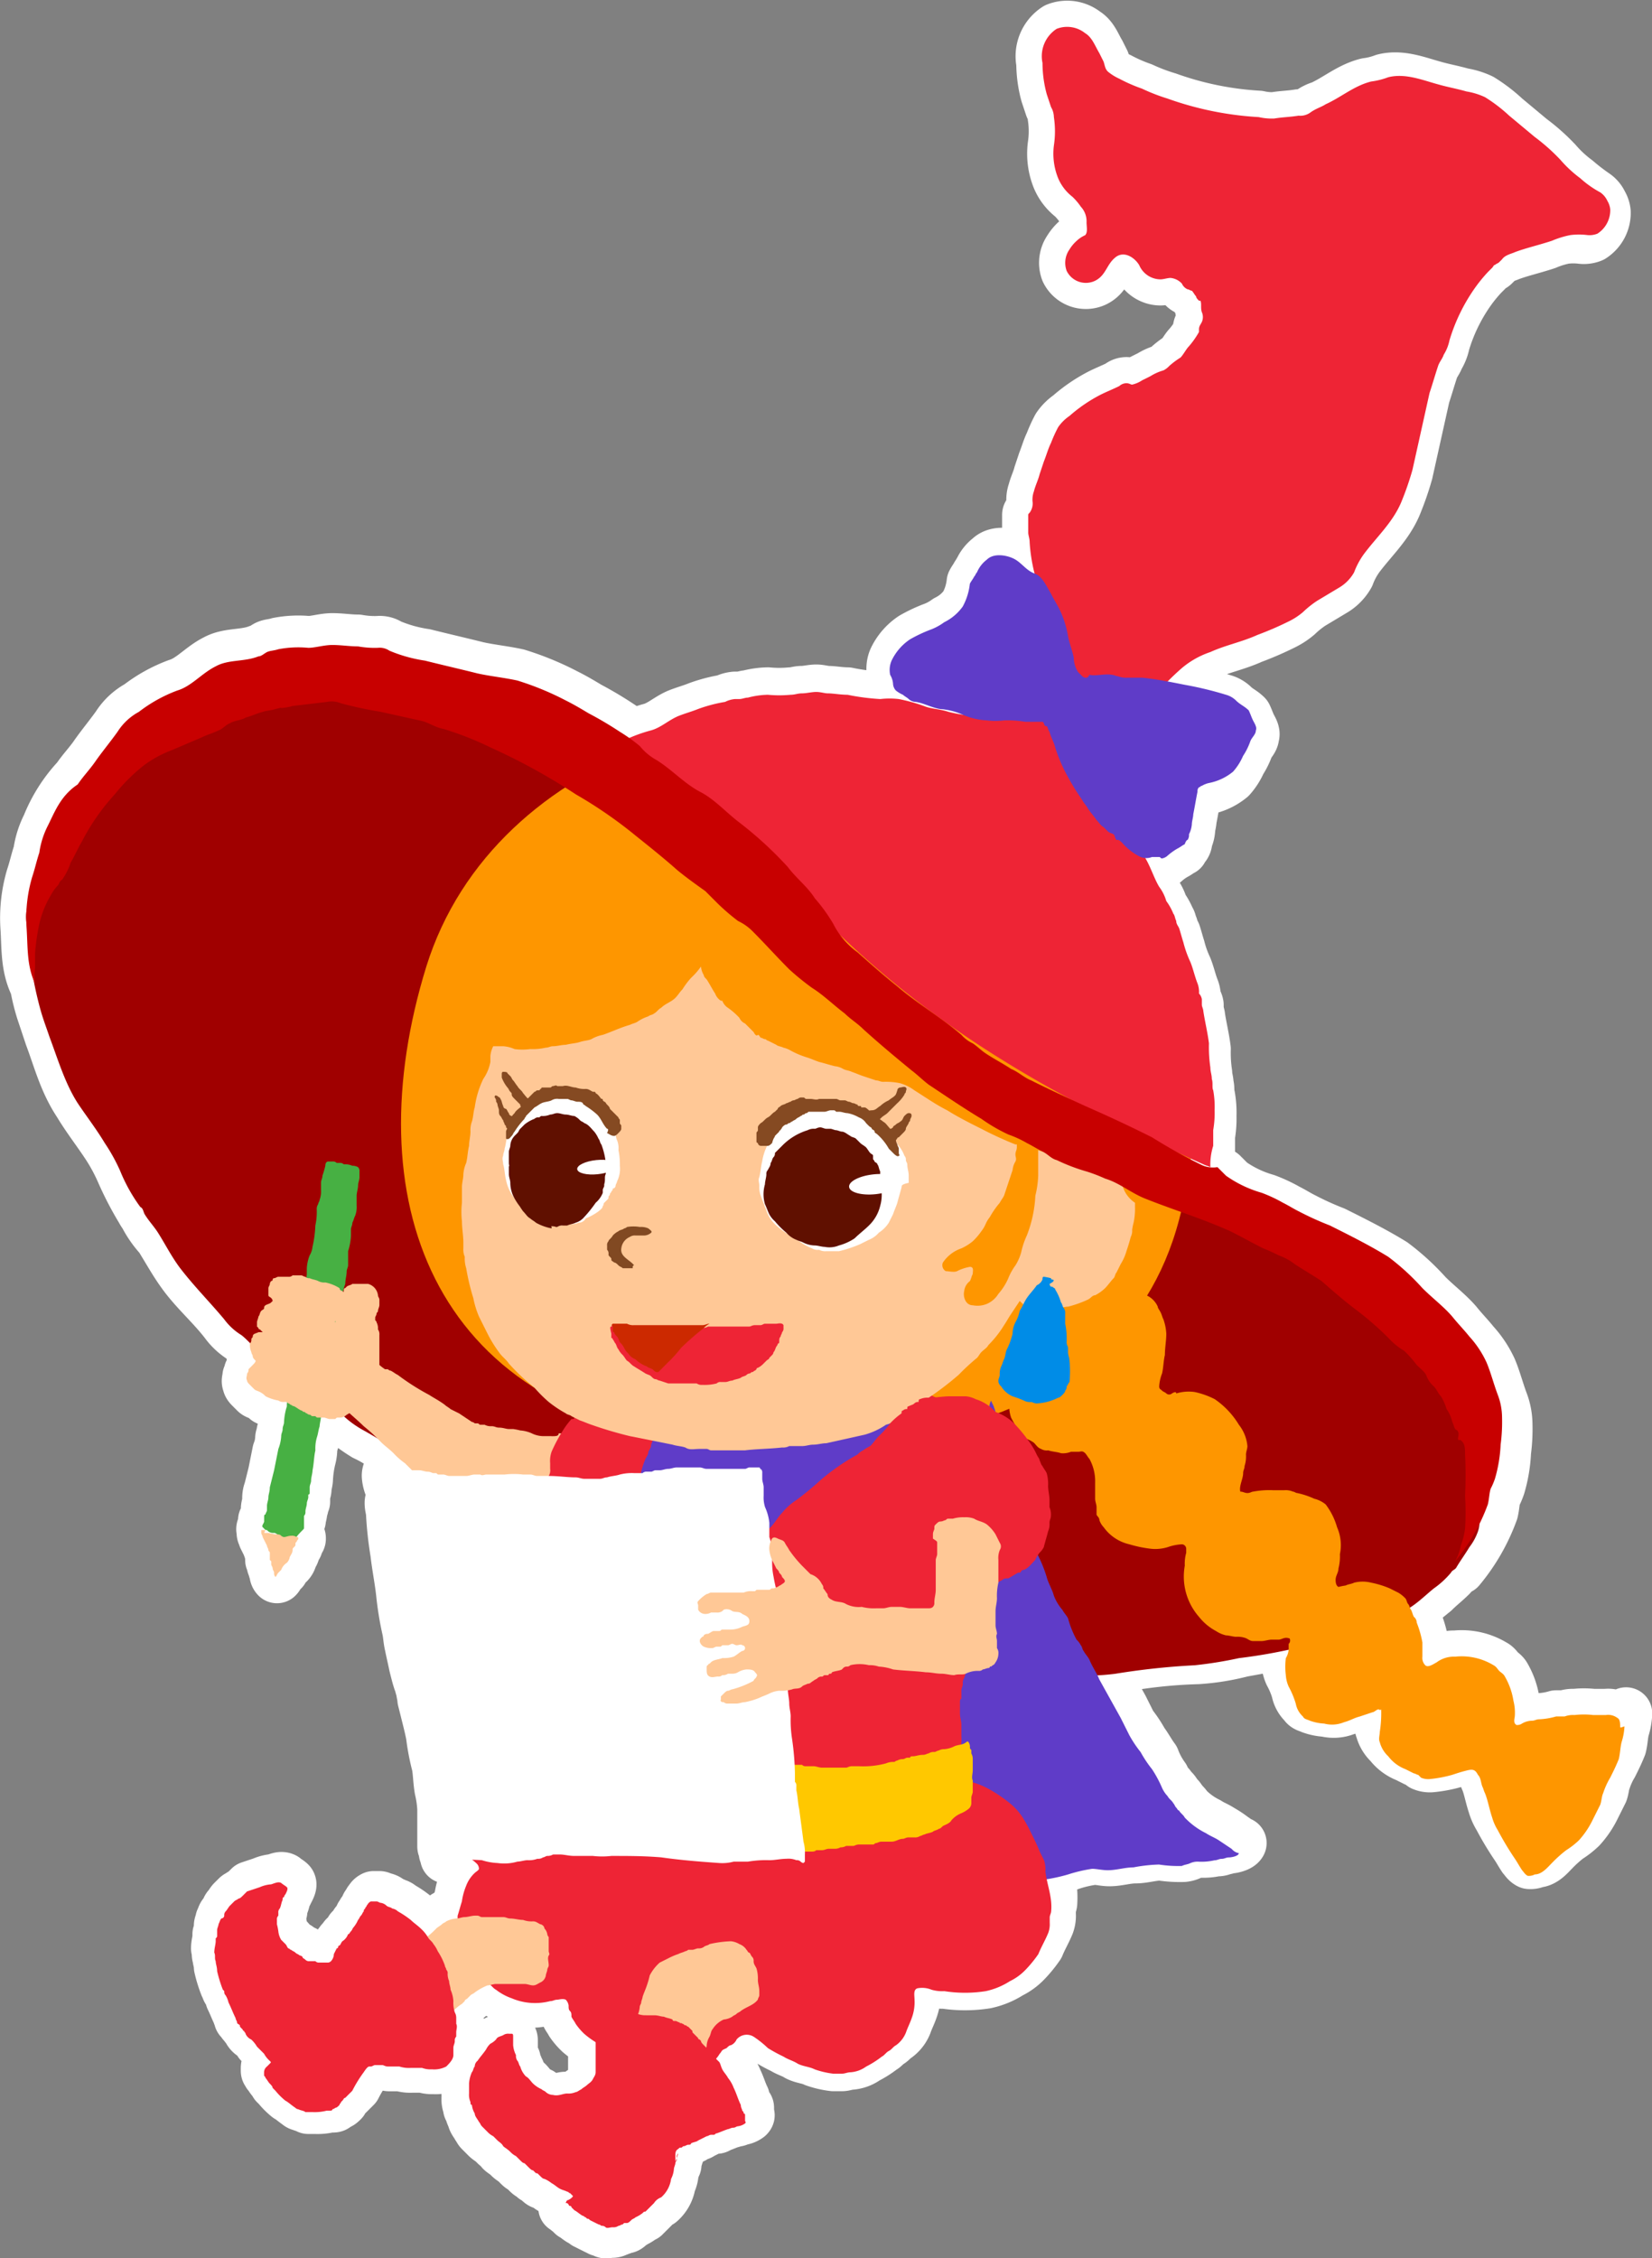
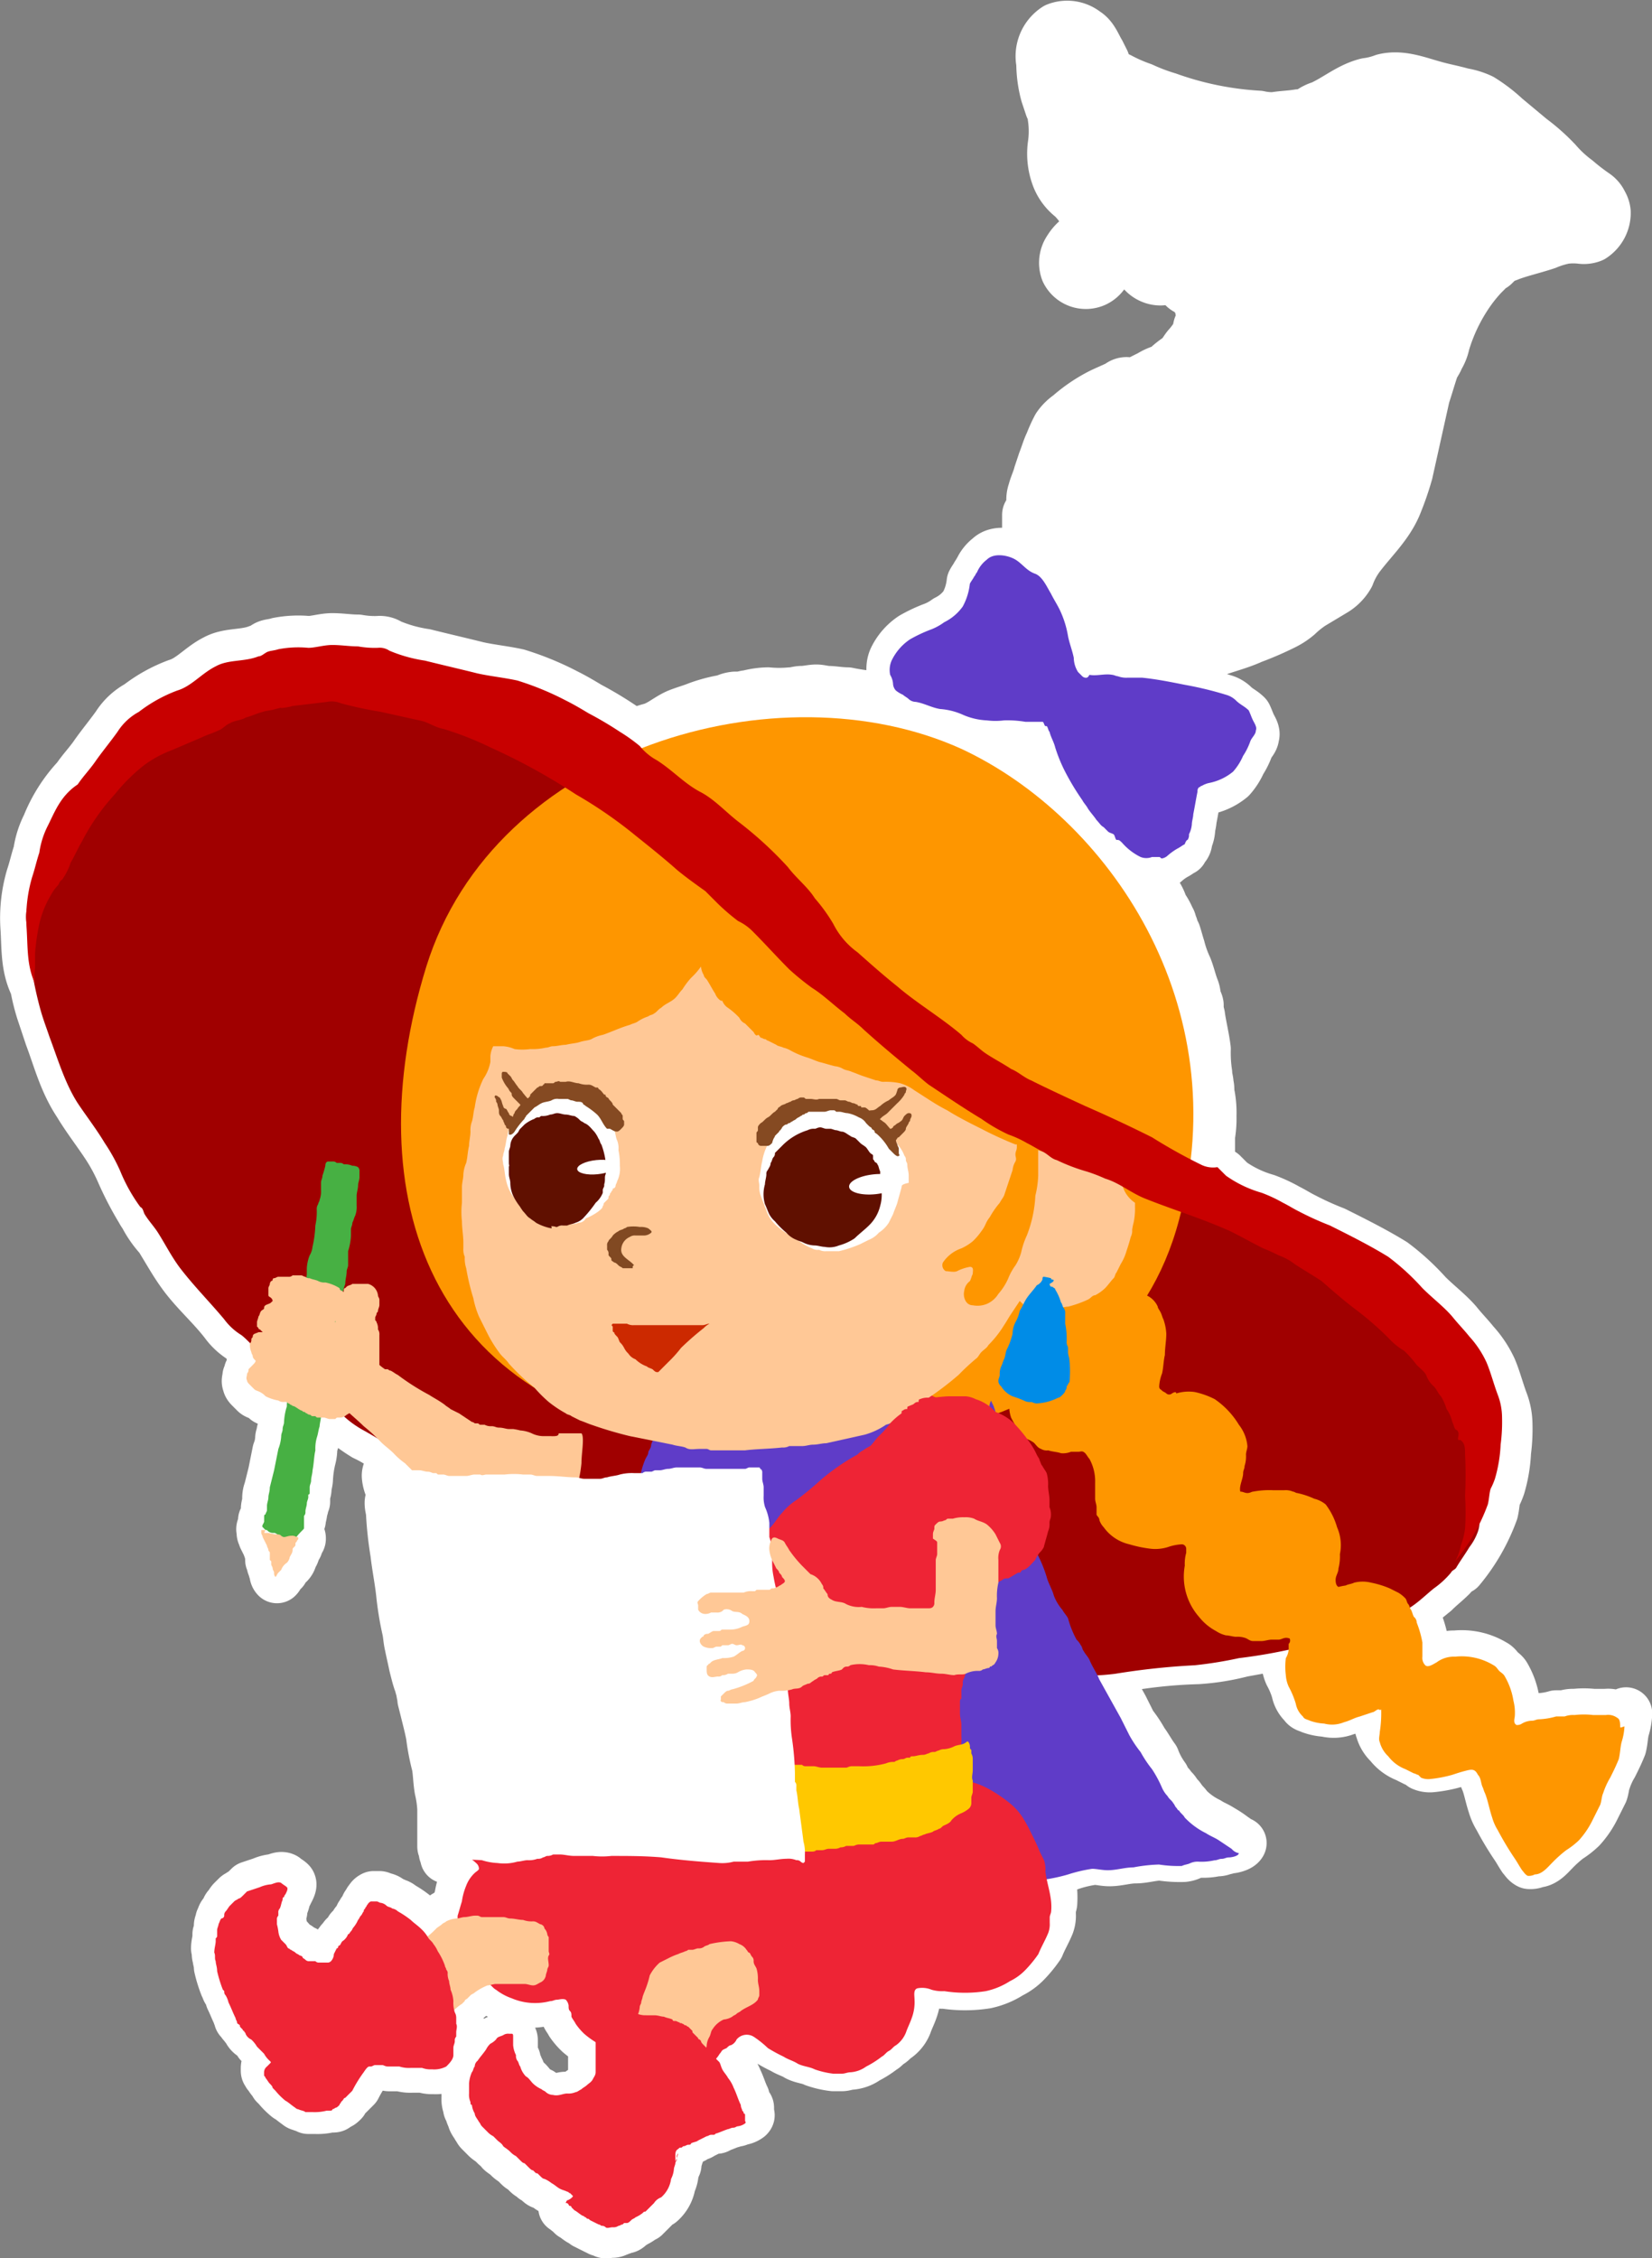
<svg xmlns="http://www.w3.org/2000/svg" viewBox="1628.924 2403.205 189.535 259.089">
  <rect x="1628.924" y="2403.205" width="189.535" height="259.089" fill="#808080" stroke="none" />
  <defs>
    <style>
      .cls-1, .cls-7 {
        fill: #fff;
      }

      .cls-1 {
        stroke: #fff;
        stroke-linecap: round;
        stroke-linejoin: round;
        stroke-miterlimit: 10;
        stroke-width: 6px;
      }

      .cls-2 {
        fill: #a00000;
      }

      .cls-3 {
        fill: #fe9600;
      }

      .cls-4 {
        fill: #ffc896;
      }

      .cls-5 {
        fill: #5f3cc8;
      }

      .cls-6 {
        fill: #ee2435;
      }

      .cls-8 {
        fill: #814922;
      }

      .cls-9 {
        fill: #c80000;
      }

      .cls-10 {
        fill: #601000;
      }

      .cls-11 {
        fill: #854a22;
      }

      .cls-12 {
        fill: #008ce7;
      }

      .cls-13 {
        fill: #cc2900;
      }

      .cls-14 {
        fill: #47b043;
      }

      .cls-15 {
        fill: #ffc800;
      }
    </style>
  </defs>
  <g id="rin2" transform="translate(1631.898 2406.279)">
    <path id="パス_1381" data-name="パス 1381" class="cls-1" d="M185.857,197.949c0-.327,0-.816-.326-.98a1.759,1.759,0,0,0-1.306-.326h-1.469a9.227,9.227,0,0,0-2.122,0,2.778,2.778,0,0,0-1.143.163h-.98a8.194,8.194,0,0,1-1.959.327c-.326,0-.49.163-.816.163a2.36,2.36,0,0,0-1.143.326.982.982,0,0,1-.653.163l-.163-.163h0c-.163-.326,0-.653,0-.979a5.555,5.555,0,0,0-.163-1.633,8.038,8.038,0,0,0-.98-2.775c-.163-.326-.49-.49-.653-.653s-.326-.49-.653-.653a7.039,7.039,0,0,0-4.408-.979,3.281,3.281,0,0,0-2.122.653c-.326.163-.98.653-1.306.326a1.2,1.2,0,0,1-.327-.979v-1.633a12.024,12.024,0,0,0-.653-2.286.848.848,0,0,0-.326-.653c-.163-.327-.163-.49-.327-.816h0c.816-.653,1.8-1.469,2.612-2.122.653-.653,1.306-1.143,1.959-1.8.163-.326.49-.49.653-.653.163-.327.49-.49.653-.816-.163.163-.163.49-.326.653a21.89,21.89,0,0,0,3.755-6.53c.163-.653.163-1.306.327-1.8a7.962,7.962,0,0,0,.49-1.143,16.387,16.387,0,0,0,.653-3.918,19.756,19.756,0,0,0,.163-3.1,7.394,7.394,0,0,0-.49-2.612c-.49-1.306-.816-2.612-1.306-3.755a11.546,11.546,0,0,0-1.959-2.939c-.653-.816-1.306-1.469-1.959-2.286-.979-1.143-2.286-2.122-3.428-3.265a26.888,26.888,0,0,0-3.918-3.592c-2.122-1.306-4.408-2.449-6.693-3.591a34.936,34.936,0,0,1-3.591-1.633c-.653-.326-1.143-.653-1.8-.979a16.475,16.475,0,0,0-2.449-1.143,13.433,13.433,0,0,1-4.081-1.959l-.979-.979a4.888,4.888,0,0,0-1.633-.653c0-.653.163-1.8.163-1.959v-1.8a11.566,11.566,0,0,0,.163-2.285,10.779,10.779,0,0,0-.163-2.286c-.163-.326,0-.816-.163-1.306,0-.49-.163-.816-.163-1.306a15.84,15.84,0,0,1-.163-2.775c-.163-1.306-.49-2.612-.653-3.755,0-.163-.163-.49-.163-.653v-.653a1.238,1.238,0,0,0-.327-.653,2.778,2.778,0,0,0-.163-1.143c-.326-.816-.49-1.632-.816-2.449a12.8,12.8,0,0,1-.816-2.286c-.163-.49-.327-1.143-.49-1.633-.163-.326-.326-.49-.326-.816-.163-.326-.163-.653-.326-.816a6.618,6.618,0,0,0-.816-1.469,5.107,5.107,0,0,0-.816-1.633c-.49-.816-.816-1.8-1.306-2.775-.163-.163-.163-.49-.326-.653h1.8c.163,0,.163.163.326.163a1.238,1.238,0,0,0,.653-.327,6.911,6.911,0,0,1,1.143-.816c.326-.163.49-.327.816-.49,0,0,.163-.49.326-.49a.982.982,0,0,0,.163-.653,3.027,3.027,0,0,0,.326-1.143c0-.326.163-.816.163-1.143.163-.816.326-1.8.49-2.612a.6.6,0,0,1,.163-.49c.163,0,.163-.163.327-.163a2.758,2.758,0,0,1,.816-.326,6.212,6.212,0,0,0,2.775-1.306,6.741,6.741,0,0,0,1.143-1.8,7.626,7.626,0,0,0,.816-1.633c.163-.49.653-.816.653-1.306.163-.326-.163-.816-.326-1.143s-.327-.816-.49-1.143c-.49-.49-.98-.653-1.469-1.143a2.631,2.631,0,0,0-1.143-.653,40.16,40.16,0,0,0-4.734-1.143l-2.449-.49,1.469-1.469a9.98,9.98,0,0,1,3.592-2.122c1.8-.816,3.592-1.143,5.387-1.959a37.345,37.345,0,0,0,3.755-1.633,7.666,7.666,0,0,0,1.469-.979,11.438,11.438,0,0,1,1.633-1.306l2.449-1.469a4.742,4.742,0,0,0,1.8-1.8,8.8,8.8,0,0,1,1.143-2.122c1.469-1.959,3.265-3.592,4.245-5.877a34.193,34.193,0,0,0,1.306-3.755l.979-4.408.98-4.408c.326-.98.653-2.122.98-3.1.163-.49.49-.816.653-1.306a4.889,4.889,0,0,0,.653-1.633,20.738,20.738,0,0,1,2.939-6.04,17.35,17.35,0,0,1,1.469-1.8l.49-.49c.163-.163.163-.327.326-.327.163-.163.326-.163.49-.327l.326-.326c.327-.49,1.143-.653,1.469-.816,1.306-.49,2.775-.816,4.245-1.306a10.559,10.559,0,0,1,2.122-.653,7.867,7.867,0,0,1,1.959,0,2.42,2.42,0,0,0,1.143-.163,3.207,3.207,0,0,0,1.469-2.775,2.32,2.32,0,0,0-.327-.98,2.4,2.4,0,0,0-.816-.98,24,24,0,0,1-2.122-1.633,14.1,14.1,0,0,1-2.286-2.122,22.4,22.4,0,0,0-2.939-2.612l-2.939-2.449a17.822,17.822,0,0,0-2.775-2.122,8.082,8.082,0,0,0-2.122-.653c-1.143-.327-2.122-.49-3.265-.816-1.8-.49-3.755-1.306-5.714-.816a8.61,8.61,0,0,1-1.959.49c-1.959.49-3.428,1.8-5.224,2.612a4.078,4.078,0,0,0-1.306.653,1.963,1.963,0,0,1-1.306.326c-.98.163-1.8.163-2.775.327a6.7,6.7,0,0,1-1.8-.163,37.158,37.158,0,0,1-10.448-2.122A21.8,21.8,0,0,1,131,10.048a18.138,18.138,0,0,1-2.612-1.143,5.727,5.727,0,0,1-1.306-.816c-.326-.327-.326-.653-.49-1.143l-.49-.98c-.49-.816-.816-1.8-1.632-2.286a3.3,3.3,0,0,0-3.265-.49,3.745,3.745,0,0,0-1.632,3.918,13.6,13.6,0,0,0,.49,3.592l.49,1.469a2.359,2.359,0,0,1,.326,1.143,10.929,10.929,0,0,1,0,3.265,7.5,7.5,0,0,0,.49,3.755,5.3,5.3,0,0,0,1.633,2.122,7.1,7.1,0,0,1,.979,1.143,2.455,2.455,0,0,1,.653,1.8c0,.49.163,1.143-.163,1.469a3.415,3.415,0,0,0-.98.653,4.328,4.328,0,0,0-.816.98,2.664,2.664,0,0,0-.326,2.449,2.446,2.446,0,0,0,3.265,1.143c1.306-.653,1.306-1.959,2.449-2.775.98-.653,2.122.163,2.612.98a2.673,2.673,0,0,0,2.449,1.633c.326,0,.816-.163,1.143-.163a2.015,2.015,0,0,1,1.306.653,1.275,1.275,0,0,0,.653.653c.163,0,.327.163.49.163.163.163.326.49.49.653,0,.163.163.326.327.49h.163c.163.327,0,.816.163,1.306a1.4,1.4,0,0,1,0,1.143c-.163.327-.326.49-.326.816v.326a9.911,9.911,0,0,1-1.143,1.633c-.327.327-.653.98-.98,1.306a9.056,9.056,0,0,0-1.306.98,2.253,2.253,0,0,1-.653.49,5.8,5.8,0,0,0-1.469.653l-.979.49a3.457,3.457,0,0,1-1.143.49c-.163,0-.326-.163-.653-.163a1.247,1.247,0,0,0-.816.327c-.653.327-1.469.653-2.122.98a17.478,17.478,0,0,0-3.591,2.449,4.968,4.968,0,0,0-1.306,1.306,15.908,15.908,0,0,0-.816,1.8c-.326.653-.49,1.306-.816,2.122l-.49,1.469c-.163.653-.49,1.306-.653,1.959a2.778,2.778,0,0,0-.163,1.143,1.759,1.759,0,0,1-.326,1.306c-.163.163-.163.163-.163.326v1.959c0,.326.163.653.163,1.143a20,20,0,0,0,.326,3.1,14.276,14.276,0,0,1-1.633-1.306c-.816-.49-2.449-.816-3.265,0a3.555,3.555,0,0,0-1.143,1.469c-.163.163-.163.326-.326.49-.163.326-.326.49-.49.816a6.994,6.994,0,0,1-.816,2.612,5.685,5.685,0,0,1-2.122,1.8,6.617,6.617,0,0,1-1.469.816,16.475,16.475,0,0,0-2.449,1.143,6.1,6.1,0,0,0-2.122,2.449,2.685,2.685,0,0,0-.163,1.633,2.32,2.32,0,0,1,.327.979,1.247,1.247,0,0,0,.326.816,3.568,3.568,0,0,0,.816.49c.163.163.49.327.653.49a1.247,1.247,0,0,0,.816.327c.98.163,1.8.653,2.775.816a6.841,6.841,0,0,1,2.449.653c-.653-.163-1.143-.163-1.8-.327-.98-.326-1.959-.326-2.775-.653a19.737,19.737,0,0,0-2.939-.816,9.2,9.2,0,0,0-2.122,0,26.133,26.133,0,0,1-3.755-.49c-.816,0-1.633-.163-2.286-.163-.327,0-.816-.163-1.306-.163s-1.143.163-1.633.163-.816.163-1.306.163a13.962,13.962,0,0,1-2.612,0,9.634,9.634,0,0,0-2.286.327c-.326,0-.653.163-.979.163h-.49a3.026,3.026,0,0,0-1.143.327,17.22,17.22,0,0,0-3.1.816c-.816.326-1.469.49-2.286.816-1.143.49-1.959,1.306-3.1,1.633-.653.163-1.469.49-2.122.653l-1.469-.979A41.289,41.289,0,0,0,67.5,81.062c-.816-.49-1.633-.979-2.612-1.469a33.059,33.059,0,0,0-5.551-2.286c-1.469-.326-3.1-.49-4.571-.816-1.959-.49-4.081-.979-6.04-1.469a16.77,16.77,0,0,1-4.081-1.143,1.963,1.963,0,0,0-1.306-.326,10.778,10.778,0,0,1-2.286-.163c-.98,0-1.959-.163-2.939-.163s-1.959.326-2.775.326a12.1,12.1,0,0,0-3.428.163c-.49.163-.98.163-1.306.326s-.653.49-.98.49c-1.633.653-3.428.326-4.9,1.143-1.633.816-2.775,2.286-4.408,2.775A16.794,16.794,0,0,0,15.913,80.9a6.63,6.63,0,0,0-2.449,2.286c-.816,1.143-1.633,2.122-2.449,3.265-.653.979-1.469,1.8-2.122,2.775a17.194,17.194,0,0,0-3.428,5.387,9.849,9.849,0,0,0-.98,3.1c-.327.979-.49,1.8-.816,2.775a16.644,16.644,0,0,0-.653,5.714c.163,2.286,0,4.408.98,6.53v-.49a23.166,23.166,0,0,0,.816,3.592l.98,2.939c.98,2.612,1.633,5.224,3.265,7.673.98,1.633,2.122,3.1,3.1,4.571a20.914,20.914,0,0,1,1.8,3.265h0a37.376,37.376,0,0,0,2.286,4.408c.163.326.327.49.49.816a11.588,11.588,0,0,0,1.633,2.286c.816,1.306,1.633,2.775,2.449,3.918,1.469,2.122,3.428,3.755,5.061,5.877a6.767,6.767,0,0,0,1.959,1.8,4.328,4.328,0,0,1,.98.816v.163a2.071,2.071,0,0,0,.163.979c0,.163.163.326.163.49s.163.326.327.49c0,.163-.163.326-.327.49l-.49.49a.6.6,0,0,1-.163.49c0,.326-.163.49,0,.816,0,.163.163.327.327.49l.49.49c.163.163.326.163.653.326a2.254,2.254,0,0,1,.653.49,5.189,5.189,0,0,0,1.469.49.982.982,0,0,0,.653.163h.163v.49a5.869,5.869,0,0,0-.326,1.8,1.472,1.472,0,0,1-.163.816c0,.326-.163.49-.163.816a4.766,4.766,0,0,1-.327,1.469l-.49,2.449-.49,1.959a2.421,2.421,0,0,0-.163,1.143c0,.326-.163.653-.163.979v.49c0,.163-.163.326-.163.49s0,.326-.163.326v.49c0,.163-.327.49-.163.653h0v.326c0,.163.163.327.163.49l.49.98c0,.163.163.326.163.49s.163.163.163.327v.816l.163.163v.327c0,.163.163.326.163.49s.163.326.163.49a.6.6,0,0,0,.163.49c.163-.163.163-.326.326-.49l.327-.326a1.63,1.63,0,0,1,.653-.816,1.238,1.238,0,0,0,.326-.653c.163-.326.327-.49.327-.816,0-.163,0-.163.163-.326s.163-.163.163-.326,0-.163.163-.327c0-.163.163-.163.163-.326s0-.163-.163-.163h0v-1.469a.6.6,0,0,1,.163-.49c0-.326.163-.653.163-.979,0-.163.163-.49.163-.653v-.327c0-.163,0-.163.163-.163V171.5c0-.326.163-.49.163-.816s.163-.816.163-1.143a12.806,12.806,0,0,1,.326-2.286,4.52,4.52,0,0,0,.163-1.469,3.842,3.842,0,0,0,.326-1.306,3.594,3.594,0,0,0,.163-1.306c0-.326.163-.653.163-.98v-.163h.163c.163,0,.163,0,.327.163h.653c.163,0,.49.163.653.163h.816c.163.163.49.327.653.49a19.808,19.808,0,0,0,2.286,1.633,14,14,0,0,1,3.265,2.122l.163.163a8.176,8.176,0,0,0,1.306,1.143l.326.326c-.326,0-.653-.163-.98-.163s-.816,0-.98.163a1.164,1.164,0,0,0-.49.98,3.842,3.842,0,0,0,.327,1.306,2.071,2.071,0,0,1,.163.979c0,.327-.163.49-.163.816,0,.49.163.816.163,1.306a40.436,40.436,0,0,0,.49,4.408c.163,1.469.49,3.1.653,4.571a35.355,35.355,0,0,0,.653,4.081c.163.653.163,1.306.327,1.959.163.816.326,1.469.49,2.286.163.653.326,1.306.49,1.8.163.327.163.653.326.98,0,.326.163.816.163,1.143l.49,1.959c.163.653.326,1.306.49,2.122a25.345,25.345,0,0,0,.653,3.428c.163.816.163,1.8.326,2.775a12.807,12.807,0,0,1,.327,2.286v4.245c0,.163,0,.163.163.163v.49c0,.163,0,.163.163.326v.327h3.1a.16.16,0,0,1,.163.163.848.848,0,0,1,.326.653c0,.163-.326.327-.49.49a3.855,3.855,0,0,0-.979,1.469,7.36,7.36,0,0,0-.49,1.8c-.163.49-.327,1.143-.49,1.633h0c-.326,0-.49.163-.816.326-.163.163-.327.163-.49.326s-.49.327-.653.49c-.49.326-.816.653-1.306.98-.163-.163-.327-.49-.49-.653-.327-.326-.816-.653-1.143-.98a11.462,11.462,0,0,0-1.469-.98,1.237,1.237,0,0,0-.653-.326c-.163-.163-.49-.163-.653-.326a1.238,1.238,0,0,0-.653-.327c-.163,0-.327-.163-.49-.163H42.85c-.327.163-.327.326-.49.49,0,.163-.163.163-.163.326-.163.163-.163.163-.163.326-.163.163-.163.326-.327.49s-.163.326-.326.49a3.569,3.569,0,0,1-.49.816c-.163.163-.163.327-.327.49s-.163.327-.327.327a1.63,1.63,0,0,1-.653.816c-.163.163-.163.326-.327.49a.16.16,0,0,0-.163.163.16.16,0,0,1-.163.163,39053.868,39053.868,0,0,1-.327.653,1.247,1.247,0,0,1-.327.816.57.57,0,0,1-.326.163H36.809a.57.57,0,0,1-.326-.163h-.816a.57.57,0,0,1-.327-.163c-.163-.163-.326-.163-.326-.326a.506.506,0,0,0-.327-.163c-.163-.163-.327-.163-.49-.326s-.327-.163-.49-.327c-.163,0-.163-.163-.327-.163-.163-.163-.163-.326-.326-.49l-.49-.49a2.32,2.32,0,0,1-.327-.98,7.07,7.07,0,0,0-.163-.816v-.49a.6.6,0,0,1,.163-.49v-.326a.6.6,0,0,1,.163-.49c.163-.327.163-.653.327-.98,0-.163,0-.326.163-.326a.57.57,0,0,1,.163-.327c.163-.326.326-.653.163-.816s-.49-.326-.653-.49c-.327-.163-.653,0-1.143.163a3.842,3.842,0,0,0-1.306.326l-1.469.49-.49.49c-.163.163-.326.326-.49.326-.163.163-.327.163-.49.327l-.49.49c-.163.163-.327.49-.49.653a.6.6,0,0,0-.163.49.351.351,0,0,1-.327.327c-.163.163-.163.326-.327.653,0,.163-.163.49-.163.653v.653c0,.163,0,.163-.163.327v.326c0,.326-.163.816-.163,1.306.163.327,0,.653.163.98,0,.326.163.653.163,1.143a15.163,15.163,0,0,0,.653,2.122l.163.163v.163a.57.57,0,0,0,.163.326,2.758,2.758,0,0,1,.327.816c.326.653.49,1.143.816,1.8,0,.163.163.326.163.49s.163.163.327.326c0,.163,0,.163.163.327l.163.163a.16.16,0,0,0,.163.163c0,.163.163.163.163.327a1.274,1.274,0,0,0,.653.653,3.562,3.562,0,0,1,.653.816l.816.816a2.866,2.866,0,0,0,.653.816c.163.163.163.163,0,.327l-.327.326a.848.848,0,0,0-.327.653v.327c0,.163.163.163.163.326.163.163.326.49.49.653s.326.326.326.49l.327.326a7.543,7.543,0,0,0,1.143,1.143c.327.163.653.49,1.143.816a.506.506,0,0,0,.326.163c.327.163.653.163.816.327h.816a5.553,5.553,0,0,0,1.633-.163h.327c.163,0,.327,0,.327-.163a.57.57,0,0,0,.326-.163c.163,0,.327-.163.49-.327,0-.163.163-.163.163-.326l.163-.163c.163-.163.163-.327.327-.327l.816-.816a14.9,14.9,0,0,1,1.306-2.122c.163-.163.327-.163.49-.327h.163c.163,0,.326-.163.49-.163h.816c.163,0,.327.163.653.163h1.306a3.594,3.594,0,0,0,1.306.163h1.306a2.778,2.778,0,0,0,1.143.163,2.943,2.943,0,0,0,1.633-.327c.326-.326.816-.816.816-1.306v-.816c0-.326.163-.49.163-.816a.6.6,0,0,1,.163-.49v-.49c0-.326.163-.653,0-.979v-.653a1.234,1.234,0,0,0-.163-.653v-.49c.327-.163.49-.49.816-.653l.326-.326c.163-.163.327-.163.327-.327l.326-.326c.163-.163.327-.163.49-.327.49-.163.816-.49,1.306-.653l.49.49a6.336,6.336,0,0,0,1.8.98,6.848,6.848,0,0,0,4.408.326c.327,0,.49-.163.816-.163.163,0,.653-.163.979,0a1.238,1.238,0,0,1,.326.653c0,.326,0,.49.163.653s.163.326.163.653c.163.326.327.49.49.816a7.1,7.1,0,0,0,.98,1.143,9.909,9.909,0,0,0,1.632,1.143h0v3.918c0,.327-.163.49-.326.816s-.49.49-.653.653-.49.327-.653.49c-.327.163-.49.327-.653.327a2.071,2.071,0,0,1-.979.163c-.49,0-.979.326-1.633.163a1.247,1.247,0,0,1-.816-.326c-.163-.163-.327-.163-.49-.327a3.415,3.415,0,0,1-.979-.653c-.327-.326-.49-.653-.816-.816a2.631,2.631,0,0,1-.653-1.143c-.163-.163-.163-.49-.327-.653a.982.982,0,0,1-.163-.653,3.027,3.027,0,0,1-.327-1.143v-.98c0-.163,0-.326-.163-.326H58.2a.981.981,0,0,0-.653.163c-.327.163-.653.163-.816.49a2.254,2.254,0,0,1-.653.49,2.254,2.254,0,0,0-.49.653c-.327.49-.653.816-.98,1.306a.848.848,0,0,0-.327.653c-.163.163-.163.49-.326.653a3.842,3.842,0,0,0-.327,1.306v1.143a2.071,2.071,0,0,0,.163.98c0,.163,0,.326.163.326a2.32,2.32,0,0,0,.326.98c0,.327.327.653.49.98.163.163.163.326.327.49l.326.327.326.326a2.254,2.254,0,0,0,.653.49l.49.49c.163.163.49.326.653.653.163.163.49.326.816.653a2.254,2.254,0,0,0,.653.49l.49.49c.163.163.326.327.49.327l.49.49c.163.163.326.326.49.326l.327.326c.163,0,.163,0,.326.163l.163.163c.163.163.326.327.49.327a3.569,3.569,0,0,1,.816.49c.326.163.653.49.98.653s.49.163.816.327c.163,0,.163.163.326.163l.163.163.163.163c0,.163-.49.49-.653.49a.57.57,0,0,0-.163.327h.163l.163.163a.16.16,0,0,0,.163.163.16.16,0,0,1,.163.163l.326.326c.327.163.653.49.98.653.163,0,.163.163.326.163l.163.163c.163,0,.163,0,.326.163l.98.49a.57.57,0,0,1,.326.163.6.6,0,0,1,.49.163c.163.163.49,0,.816,0a.982.982,0,0,0,.653-.163c.163,0,.327-.163.49-.163l.163-.163h.326c.163,0,.327-.163.49-.327s.327-.163.49-.326a3.568,3.568,0,0,0,.816-.49c.163-.163.163-.163.326-.163l.49-.49.49-.49a1.63,1.63,0,0,1,.816-.653,3.414,3.414,0,0,0,1.143-2.122,3.027,3.027,0,0,0,.326-1.143c0-.163.163-.49.163-.653a.57.57,0,0,1,.163-.326V247.9a.6.6,0,0,1,.163-.49.6.6,0,0,1,.163-.49v-.49c0-.326,0-.653.327-.816.163-.163.163-.163.326-.163s.163-.163.326-.163.327-.163.49-.163.327,0,.327-.163c.326-.163.653-.163.816-.327l.979-.49c.163,0,.326-.163.49-.163h.327c.163,0,.163-.163.326-.163.49-.163.816-.327,1.306-.49.163,0,.326-.163.653-.163.163,0,.326-.163.49-.163a1.724,1.724,0,0,0,.816-.326c.163-.163,0-.163,0-.327V241.7a.16.16,0,0,0-.163-.163c0-.163,0-.163-.163-.326,0-.163-.163-.326-.163-.653-.326-.653-.49-1.306-.816-1.959a4.092,4.092,0,0,0-.653-1.143c-.163-.327-.49-.653-.653-.98s-.163-.49-.326-.816l-.49-.49c0-.163-.163-.163-.163-.326l.49-.49c.163-.327.327-.327.653-.49.163-.163.326-.326.49-.326a1.275,1.275,0,0,0,.653-.653,1.51,1.51,0,0,1,1.959-.327,11.436,11.436,0,0,1,1.633,1.306,17.819,17.819,0,0,0,1.8.98c.49.326,1.143.49,1.633.816.653.327,1.306.327,1.959.653a9.969,9.969,0,0,0,2.122.49h.98c.326,0,.653-.163.979-.163a3.423,3.423,0,0,0,1.8-.653,10.981,10.981,0,0,0,1.8-1.143c.326-.163.49-.49.816-.653s.49-.49.816-.653a3.291,3.291,0,0,0,1.143-1.469c.163-.49.49-1.143.653-1.632a5.188,5.188,0,0,0,.326-2.122c0-.49-.163-1.143.326-1.306a2.822,2.822,0,0,1,1.633.163,4.519,4.519,0,0,0,1.469.163,15.346,15.346,0,0,0,4.734,0,8.316,8.316,0,0,0,2.775-1.143,6.247,6.247,0,0,0,1.8-1.306,14.206,14.206,0,0,0,1.469-1.8c.326-.816.816-1.633,1.143-2.449a2.778,2.778,0,0,0,.163-1.143v-.653c0-.163.163-.49.163-.653a9.931,9.931,0,0,0-.49-3.755,12.23,12.23,0,0,0,2.612-.653,13.824,13.824,0,0,1,2.775-.653c.653,0,1.143.163,1.8.163.979,0,1.959-.326,2.939-.326s1.959-.327,2.939-.327a14.044,14.044,0,0,0,2.612.163,2.321,2.321,0,0,0,.98-.327,2.07,2.07,0,0,1,.979-.163,6.7,6.7,0,0,0,1.8-.163,1.472,1.472,0,0,0,.816-.163c.326,0,.49-.163.816-.163.163,0,.98-.163,1.143-.49-.327,0-.49-.326-.816-.49a11.458,11.458,0,0,0-1.469-.98c-.49-.327-.979-.49-1.469-.816a8.608,8.608,0,0,1-2.449-1.8c-.163-.327-.49-.49-.653-.816-.163-.163-.163-.326-.326-.326-.163-.163-.163-.327-.326-.49-.163-.327-.49-.49-.653-.816a3.415,3.415,0,0,1-.653-.98,8.8,8.8,0,0,1-1.143-2.122c-.49-.653-.816-1.306-1.306-1.959a13.617,13.617,0,0,0-1.306-1.959l-.49-.979-.49-.98-2.449-4.408v-.163a7.948,7.948,0,0,0,1.959-.163,57.957,57.957,0,0,1,9.142-.979,27.233,27.233,0,0,0,5.061-.816l5.387-.98c0,.163,0,.163-.163.327a7.866,7.866,0,0,0,0,1.959,3.843,3.843,0,0,0,.326,1.306,9.986,9.986,0,0,1,.816,1.959,2.65,2.65,0,0,0,.816,1.469c.163.326.49.326.816.49a5.8,5.8,0,0,0,1.633.326,3.587,3.587,0,0,0,2.286-.163c.653-.163,1.143-.49,1.8-.653l1.469-.49c.163,0,.49-.327.653-.327s.163.163.326,0a14.044,14.044,0,0,1-.163,2.612c0,.326-.163.816,0,1.143a3.387,3.387,0,0,0,.979,1.633,4.457,4.457,0,0,0,1.959,1.469l.98.49c.163,0,.326.163.49.163l.326.326a2.071,2.071,0,0,0,.98.163,14.7,14.7,0,0,0,2.612-.49c.49-.163.98-.327,1.633-.49s.979-.163,1.306.49c.326.326.326.816.49,1.306.163.326.163.49.326.816.327.816.49,1.8.816,2.775a5.8,5.8,0,0,0,.653,1.469,34.54,34.54,0,0,0,1.959,3.265c.327.49.49.816.816,1.306.163.163.327.49.653.653a1.472,1.472,0,0,0,.816-.163c.816,0,1.469-.816,1.959-1.306a14.715,14.715,0,0,1,1.632-1.469,8.971,8.971,0,0,0,1.469-1.143,9.818,9.818,0,0,0,1.469-2.122l.98-1.959c.163-.49.163-.98.326-1.306a8.749,8.749,0,0,1,.816-1.8c.326-.653.653-1.306.979-2.122.163-.653.163-1.306.327-1.959a6.943,6.943,0,0,0,.326-1.8C185.857,198.113,185.857,198.113,185.857,197.949Z" transform="translate(-2.949 -2.956)" />
    <g id="グループ化_1520" data-name="グループ化 1520" transform="translate(0 0)">
      <path id="パス_1382" data-name="パス 1382" class="cls-2" d="M13.8,104.909a20.914,20.914,0,0,0-1.8-3.265c-.98-1.633-2.122-3.1-3.1-4.571C7.434,94.788,6.618,92.012,5.638,89.4c-.327-.979-.653-1.8-.98-2.939a42.673,42.673,0,0,1-.98-4.408,6.224,6.224,0,0,1-.163-2.449,9.2,9.2,0,0,0,0-2.122,7.958,7.958,0,0,0-.49-1.143,4.019,4.019,0,0,1,.163-1.959,12.234,12.234,0,0,1,.816-2.612c.49-1.143,1.143-2.449,1.633-3.592a4.4,4.4,0,0,1,1.8-2.449,10.017,10.017,0,0,0,2.775-3.1A14.211,14.211,0,0,1,14.29,57.4c3.265-2.122,7.183-3.265,10.611-4.734C28.657,51.2,32.575,49.4,36.656,49.4c5.224-.163,10.285,1.633,15.182,3.1,5.387,1.633,10.938,3.265,15.835,6.2a79.054,79.054,0,0,1,7.51,5.387c2.612,1.959,5.061,4.245,7.51,6.367,1.143.98,2.286,1.959,3.428,2.775l.979.979c.49.49,1.143.816,1.633,1.306,2.286,1.8,4.408,3.755,6.693,5.714,1.306,1.143,2.449,2.122,3.755,3.1,2.775,2.286,5.551,4.734,8.326,6.857,1.959,1.632,4.245,2.939,6.367,4.408a71.171,71.171,0,0,0,6.857,3.755c2.612,1.306,5.224,2.775,8,4.081a109.012,109.012,0,0,0,14.693,5.714,30.666,30.666,0,0,1,9.8,4.9,40.21,40.21,0,0,1,4.408,2.775c.98.816,1.8,1.633,2.775,2.449a11.264,11.264,0,0,1,2.612,2.938,29.81,29.81,0,0,1,2.612,4.245,6.334,6.334,0,0,0,.98,1.8,3.416,3.416,0,0,1,.653.98c.326.816.326,1.959.816,2.612a12.025,12.025,0,0,1,.653,2.285,35.932,35.932,0,0,1,1.143,6.04,6.224,6.224,0,0,1,.163,2.449c0,.816-.326,1.469-.326,2.286a3.182,3.182,0,0,1-.163,1.306,6.336,6.336,0,0,1-.979,1.8c-.49.816-.98,1.469-1.469,2.286-.163.326-.49.326-.653.653a10.25,10.25,0,0,1-1.959,1.8c-.816.653-1.633,1.469-2.612,2.122-.816.49-1.469.979-2.286,1.469-1.633,1.143-3.918,1.633-5.714,2.122-1.469.327-2.939.653-4.571.98a60.866,60.866,0,0,1-7.183,1.306,46.816,46.816,0,0,1-5.061.816,82.447,82.447,0,0,0-9.142.98,27.964,27.964,0,0,1-5.224.163,39.7,39.7,0,0,1-4.408,0,49.439,49.439,0,0,1-5.061-.327c-2.449-.163-4.9-.49-6.857-1.959A18.122,18.122,0,0,0,100,157.8a43.766,43.766,0,0,1-4.408-1.143,32.707,32.707,0,0,0-4.245-1.633,12.97,12.97,0,0,0-3.592-.979c-.816-.163-1.469-.49-2.286-.653s-1.469-.327-2.286-.49a32.412,32.412,0,0,1-7.673-3.428,12.637,12.637,0,0,0-2.612-1.143,12.234,12.234,0,0,0-2.612-.816c-1.8-.49-3.592-1.143-5.551-1.633-1.633-.49-3.1-1.306-4.734-1.959-.979-.49-1.959-.98-3.1-1.469-.49-.326-1.143-.326-1.8-.653a21.251,21.251,0,0,1-2.775-1.306,36.915,36.915,0,0,1-5.714-2.775,49.77,49.77,0,0,0-4.9-3.1,11.587,11.587,0,0,1-2.286-1.633c-1.959-1.306-3.755-2.775-5.551-4.245-.653-.49-1.469-1.143-2.122-1.632-.163-.163-.49-.326-.653-.49s-.326-.49-.653-.653a3.567,3.567,0,0,1-.816-.49c-.653-.49-1.306-1.306-1.959-1.8a6.959,6.959,0,0,1-1.959-1.8c-1.633-1.959-3.428-3.755-5.061-5.877-.98-1.306-1.633-2.612-2.449-3.918-.49-.816-1.143-1.469-1.633-2.286-.163-.326-.163-.653-.49-.816a19.119,19.119,0,0,1-2.286-4.081Z" transform="translate(-2.959 26.417)" />
      <path id="パス_1383" data-name="パス 1383" class="cls-3" d="M63.4,134.61c-30.691-3.592-39.343-28.079-31.181-54.526C40.06,54.943,72.71,45.638,93.606,55.106c16.815,7.836,31.671,29.385,24.977,54.036C111.564,135.752,79.24,136.405,63.4,134.61Z" transform="translate(13.717 27.734)" />
      <path id="パス_1384" data-name="パス 1384" class="cls-4" d="M51.105,106.951h-.98a3.076,3.076,0,0,1-1.306-.326,3.842,3.842,0,0,0-1.306-.326,7.07,7.07,0,0,0-.816-.163h-.49c-.327,0-.653-.163-1.143-.163-.326,0-.49-.163-.816-.163a1.472,1.472,0,0,1-.816-.163h-.49c-.163,0-.163-.163-.327-.163H42.29a.57.57,0,0,0-.327-.163l-1.469-.979-.98-.49c-.163-.163-.49-.326-.653-.49-.653-.49-1.306-.816-1.8-1.143a26.843,26.843,0,0,1-3.592-2.286c-.327-.163-.49-.326-.816-.49a.57.57,0,0,1-.326-.163h-.326a6.1,6.1,0,0,1-1.143-.979l-.98-.979c-.327-.163-.49-.326-.816-.49l-.653-.653c0-.327,0-.49-.163-.653s-.327-.163-.49-.326-.163-.326-.327-.326c-.163-.163-.327-.163-.49-.326s-.49-.49-.816-.326c-.49,0-.98.653-1.143,1.143s-.653.816-.98,1.143c-.327.163-.49.49-.653.653-.163.326-.49.49-.653.816a.6.6,0,0,0-.163.49c0,.163-.163.163-.327.326-.163.326.49.816.653.979l.49.49c.163,0,.163.163.326.163.163.163.163.163.163.326.163.163.326.163.49.326s.163.326.327.326c.326.326.653.49.816.816a17.291,17.291,0,0,0,1.959,1.632c.653.653,1.469,1.306,2.122,1.959a19.568,19.568,0,0,1,1.959,1.8c.49.49.979.816,1.469,1.306a8.175,8.175,0,0,0,1.306,1.143l1.143,1.143a4.329,4.329,0,0,0,.98.816,3.569,3.569,0,0,0,.816.49,2.32,2.32,0,0,0,.98.326c.653.163,1.143.49,1.8.653s1.469.326,2.122.49c.49.163.816.327,1.306.49a3.6,3.6,0,0,0,1.306.163,3.842,3.842,0,0,0,1.306.326,1.472,1.472,0,0,0,.816-.163,14.7,14.7,0,0,1,2.612.49c.653.163,1.143.326,1.8.49a2.32,2.32,0,0,1,.979.326.982.982,0,0,1,.653.163c0-.163,0-.163.163-.326,0-.163,0-.163.163-.326.163-.326.163-.653.326-.979l.49-1.959a14.7,14.7,0,0,0,.49-2.612c0-.816.163-1.8.163-2.612,0-.163,0-.653-.163-.816H51.922c0,.326-.326.326-.816.326Z" transform="translate(9.202 54.74)" />
      <path id="パス_1385" data-name="パス 1385" class="cls-5" d="M80.73,99.5c0,.163.326.653.326.816.163.326.163.653.326.979.163.653.49,1.306.653,1.8s.163.816.326,1.306c.163.653.49,1.143.653,1.8a13.09,13.09,0,0,1,.816,3.428,40.066,40.066,0,0,0,1.306,4.734l.98,2.939a15.319,15.319,0,0,1,.979,2.449c.163.653.653,1.469.816,2.122a5.433,5.433,0,0,0,.979,1.632c.163.326.49.653.653.98a10.959,10.959,0,0,0,.979,2.449,2.254,2.254,0,0,1,.49.653c.163.163.163.49.326.653.163.326.49.653.653.98.326.816.816,1.469,1.143,2.286l2.449,4.408.49.98.49.979a13.614,13.614,0,0,0,1.306,1.959,13.614,13.614,0,0,0,1.306,1.959,13.492,13.492,0,0,1,1.143,2.122,3.415,3.415,0,0,0,.653.98c.163.326.49.49.653.816.163.163.163.326.326.49s.163.326.326.326c.163.326.49.49.653.816a8.607,8.607,0,0,0,2.449,1.8c.49.327.979.49,1.469.816l1.469.98a1.388,1.388,0,0,0,.816.49c0,.326-.816.49-1.143.49s-.49.163-.816.163-.49.163-.816.163a6.7,6.7,0,0,1-1.8.163,2.07,2.07,0,0,0-.98.163c-.326.163-.653.163-.979.326a14.043,14.043,0,0,1-2.612-.163,17.992,17.992,0,0,0-2.939.326c-.979,0-1.959.327-2.939.327-.653,0-1.306-.163-1.8-.163a17.081,17.081,0,0,0-2.775.653,19.255,19.255,0,0,1-3.265.653h-.49c-1.8.163-3.428.163-5.224.49a14.285,14.285,0,0,1-2.612.327H75.18c-.326,0-.653.163-1.143.163H72.731c-.816,0-1.469-.163-2.286-.163a8.194,8.194,0,0,1-1.959-.327,12.887,12.887,0,0,1-2.122-.49l-1.959-.49c-.49-.163-.98-.163-1.306-.327a3.183,3.183,0,0,1-1.306-.163,19.976,19.976,0,0,1-2.775-.49c-1.306-.49-2.612-.653-3.918-1.143a9.819,9.819,0,0,1,1.469-2.122,11.511,11.511,0,0,0,1.143-1.469,3.415,3.415,0,0,1,.653-.98c.163-.326.49-.49.653-.653s.163-.326.326-.49l.327-.327c.163-.326.326-.49.49-.816.49-.816.816-1.632,1.306-2.286.979-1.632,1.633-3.265,2.449-4.9a34.927,34.927,0,0,0,1.633-3.592,19.457,19.457,0,0,1,1.306-3.265c.327-.49.49-1.143.816-1.633.163-.49.49-.98.653-1.469a18.1,18.1,0,0,1,1.469-3.1,5.848,5.848,0,0,0,.653-1.8,16.94,16.94,0,0,0,.653-1.632c.163-.816.49-1.469.653-2.286.163-.49.49-.979.653-1.469.326-.816,1.143-1.632,1.306-2.612a10.4,10.4,0,0,1,.326-1.143,19.49,19.49,0,0,0,1.306-2.612c.49-.979.979-1.959,1.469-2.775.816-1.632,1.469-3.1,2.286-4.734.49-.979.979-2.122,1.469-3.1A1.433,1.433,0,0,1,80.73,99.5Z" transform="translate(30.021 58.109)" />
-       <path id="パス_1386" data-name="パス 1386" class="cls-6" d="M55.7,98.59,53.74,98.1H49.985c-.326,0-.49.163-.816.326a5.436,5.436,0,0,1-.979.49c-.327.163-.816.326-1.143.49-.49.326-1.143.49-1.633.816a2.253,2.253,0,0,0-.653.49,3.415,3.415,0,0,1-.98.653c-.163,0-.327.163-.49.163s-.163.163-.327.326l-.326.326v.163c0,.163-.163.163-.326.163a9.054,9.054,0,0,0-.979,1.306,17.842,17.842,0,0,0-1.306,2.449,3.183,3.183,0,0,0-.163,1.306v.653a1.223,1.223,0,0,1-.163.816v1.143c0,.49.163.816.163,1.306v.979a.16.16,0,0,0,.163.163,7.958,7.958,0,0,0,.49,1.143c.163.326.49.653.653.979a4.328,4.328,0,0,0,.816.979c.163.163.326.163.49.326.163,0,.163.163.163.326.163,0,.163.163.326.163.49.326.816.49,1.306.816.326.163.49.326.816.326.326.163.49.163.816.326a.982.982,0,0,0,.653.163c.326.163.653.163.979.326a1.472,1.472,0,0,0,.816.163,2.32,2.32,0,0,1,.979.326,7.07,7.07,0,0,1,.816.163,2.071,2.071,0,0,0,.979-.163c.49,0,.98-.163,1.469-.163a1.472,1.472,0,0,0,.816-.163,2.32,2.32,0,0,0,.979-.326,5.8,5.8,0,0,1,1.633-.326,9.7,9.7,0,0,0,1.306-.653,4.328,4.328,0,0,0,.979-.816c.163-.163.327-.326.327-.49s.163-.163.163-.326a.16.16,0,0,1,.163-.163l.163-.163c.163-.163.163-.326.326-.49s.163-.326.327-.49l.49-1.469c.163-.653.326-1.306.49-2.122a7.948,7.948,0,0,1,.163-1.959c0-.49.163-.816.163-1.306a9.554,9.554,0,0,0-.327-2.122,3.183,3.183,0,0,0-.163-1.306c0-.163-.163-.326-.163-.49a.57.57,0,0,0-.163-.326c-.163-.326-.163-.653-.327-.816a9.994,9.994,0,0,0-2.449-2.775c-.327-.163-.49-.49-.816-.653a2.659,2.659,0,0,0-.979-.49Z" transform="translate(20.281 57.224)" />
      <path id="パス_1387" data-name="パス 1387" class="cls-6" d="M66.646,98.406c-.49.163-1.143.49-1.633.326a1.587,1.587,0,0,0-1.469.163.16.16,0,0,0-.163.163c-.163,0-.163,0-.326.163s-.326.163-.49.326c-.327.163-.816.326-1.143.49a7.961,7.961,0,0,1-1.143.49,4.888,4.888,0,0,0-1.306.653.6.6,0,0,1-.49.163c-.163,0-.326.163-.49.326a7.1,7.1,0,0,1-1.143.653,7.359,7.359,0,0,0-2.286,1.632c-.163.163-.49.326-.653.653-.163.163-.163.326-.326.49l-.979.979c-.326.326-.49.653-.816.98-.163.163-.163.49-.327.653a1.238,1.238,0,0,0-.326.653c-.163.49-.49.816-.653,1.306a5.727,5.727,0,0,1-.816,1.306c0,.163-.163.163-.163.326s0,.326-.163.326c0,.163-.163.326-.326.49-.326.326-.326.816-.49,1.306-.163.326-.49.653-.653.979-.163.163-.163.326-.326.653,0,.163,0,.163-.163.326,0,.163-.163.163-.163.326-.163.49-.327.816-.49,1.306a7.959,7.959,0,0,1-.49,1.143c-.49.816-.49,1.633-.979,2.612-.327.979-.49,1.959-.816,2.939l-.49,1.469c-.163.49-.326.816-.49,1.306,0,.163-.163.49-.163.653s0,.163-.163.326v.326c0,.163-.163.326-.163.49a1.234,1.234,0,0,1-.163.653c-.163.49-.163.816-.326,1.306a4.83,4.83,0,0,0-.326,1.633c0,.326-.163.653-.163.979a2.778,2.778,0,0,1-.163,1.143v.49a.6.6,0,0,1-.163.49v.49a.981.981,0,0,1-.163.653v1.143a2.778,2.778,0,0,0-.163,1.143c0,.326-.163.816-.163,1.143s-.163.653-.163.98a.6.6,0,0,1-.163.49v.327a.57.57,0,0,1-.163.326v.49a10.778,10.778,0,0,1-.163,2.286,2.822,2.822,0,0,0,.163,1.633c.327.816,1.469.816,2.122.979a22.683,22.683,0,0,1,3.1.98,23.869,23.869,0,0,0,3.265.816c2.286.49,4.734.98,7.02,1.306h.49c.816.163,1.633.163,2.449.327a11.024,11.024,0,0,1,2.286.326,4.347,4.347,0,0,0,1.959.49,12.6,12.6,0,0,0,2.449.326,10.778,10.778,0,0,0,2.286-.163,17.106,17.106,0,0,1,4.081.163c.816.163,1.633-.163,2.612,0,.49,0,.98-.163,1.469-.163h.979a9.555,9.555,0,0,0,2.122-.327,27.027,27.027,0,0,1,3.428-.98c.326-.163.653-.163.816-.326.163,0,.49-.163.653-.163a1.63,1.63,0,0,0,.816-.653c.163-.163.163-.326.163-.653a.6.6,0,0,1,.163-.49c0-.163.163-.327.163-.653,0-.163.163-.326.163-.653v-3.1a5.786,5.786,0,0,1,.49-1.8,4.822,4.822,0,0,0,.326-2.122v-1.306c0-.49-.163-.816-.163-1.306v-1.469c0-.163.163-.163.163-.327v-.816c0-.326.163-.49.163-.816a.982.982,0,0,1,.163-.653c.163-.49.326-1.143.49-1.633a5.033,5.033,0,0,0,.163-1.632c0-.327.163-.653.163-.98v-.816a2.758,2.758,0,0,1,.326-.816v-.816A7.948,7.948,0,0,1,88.2,124.2c0-.326.163-.653.163-.979s.163-.326.163-.653v-.979a1.472,1.472,0,0,1,.163-.816c0-.326.163-.653.163-.979s.163-.49.163-.816v-1.8a6.585,6.585,0,0,0,0-1.8c0-.326-.163-.49-.163-.979,0-.326-.163-.49-.163-.816-.163-.49.163-1.143,0-1.8s-.163-1.306-.326-1.959c-.163-.326,0-.653-.163-.98v-.979a10.4,10.4,0,0,1-.326-1.143c0-.326-.163-.49-.326-.816-.326-.653-.326-1.143-.653-1.8-.326-.49-.49-.979-.816-1.469-.163-.49-.653-.816-.979-1.143a17.805,17.805,0,0,0-1.8-.979,8.749,8.749,0,0,0-1.8-.816,12.309,12.309,0,0,0-2.122-.98l-1.959-.49a10.4,10.4,0,0,0-1.143-.326c-.326,0-.49-.163-.816-.163-.653,0-1.306-.326-1.959-.326-.49,0-.816-.163-1.306-.163H69.422c-.163,0-.163-.163-.327-.163C68.279,98.079,67.3,98.079,66.646,98.406Z" transform="translate(20.76 56.591)" />
      <path id="パス_1388" data-name="パス 1388" class="cls-5" d="M80.936,100.3H50.408c-.163,0-.49.49-.653.49-.163.163-.327.163-.49.326-.49.326-.653.979-.979,1.469a4.28,4.28,0,0,0-.816,1.469c0,.326-.163.49-.326.816,0,.326-.163.49-.327.816a9.358,9.358,0,0,0-.653,2.285c0,.326-.163.49-.163.816v.98a2.071,2.071,0,0,1,.163.98c0,.326.163.816.163,1.143a2.071,2.071,0,0,0,.163.979,2.32,2.32,0,0,1,.327.98,4.887,4.887,0,0,0,.653,1.306,9.112,9.112,0,0,1,.816,1.306,3.026,3.026,0,0,1,.327-1.143,10.971,10.971,0,0,1,.979-1.959,7.853,7.853,0,0,1,1.469-1.8,17.287,17.287,0,0,1,1.633-1.959c.326-.326.816-.653.979-1.143.326-.49.653-.326.979.163.163.163.163.326.326.653.163.163.163.49.326.653l.98,1.959.49,1.469c.326.653.49,1.306.816,1.959.163.163.163.49.326.653s.163.49.327.653l.326.326c.163.163.326.326.49,0,.163-.163.163-.326.326-.49,0-.163.163-.163.327-.326a.6.6,0,0,0,.163-.49l.49-.979a2.928,2.928,0,0,1,.816-1.143c.49-.49.816-1.143,1.306-1.633a7.017,7.017,0,0,1,1.633-1.469,34.2,34.2,0,0,0,2.775-2.286,24.65,24.65,0,0,1,4.245-2.939,2.253,2.253,0,0,1,.653-.49,7.1,7.1,0,0,1,1.143-.653c.326-.163.816-.49,1.143-.653.163,0,.326-.163.49-.163.163-.163.326-.163.653-.326.163,0,.163-.163.326-.163a1.854,1.854,0,0,1,1.306-.49A10.4,10.4,0,0,0,78,101.933c.816-.326,1.8-.653,2.612-.979C80.609,100.463,80.772,100.3,80.936,100.3Z" transform="translate(24.265 58.615)" />
      <path id="パス_1389" data-name="パス 1389" class="cls-3" d="M142.261,141.783c0-.327,0-.816-.326-.98a1.759,1.759,0,0,0-1.306-.326h-1.469a9.227,9.227,0,0,0-2.122,0,2.778,2.778,0,0,0-1.143.163h-.98a8.194,8.194,0,0,1-1.959.327c-.327,0-.49.163-.816.163a2.359,2.359,0,0,0-1.143.326.982.982,0,0,1-.653.163l-.163-.163h0c-.163-.326,0-.653,0-.979a5.554,5.554,0,0,0-.163-1.633,8.038,8.038,0,0,0-.979-2.775c-.163-.326-.49-.49-.653-.653s-.326-.49-.653-.653a7.039,7.039,0,0,0-4.408-.98,3.281,3.281,0,0,0-2.122.653c-.326.163-.979.653-1.306.327a1.2,1.2,0,0,1-.326-.98v-1.633a12.026,12.026,0,0,0-.653-2.286.848.848,0,0,0-.326-.653c-.163-.327-.163-.49-.326-.816-.163-.163-.163-.49-.326-.653s-.163-.49-.326-.653a3.561,3.561,0,0,0-.816-.653l-.979-.49a10.559,10.559,0,0,0-2.122-.653,3.979,3.979,0,0,0-1.959,0c-.326.163-.653.163-.979.326a7.07,7.07,0,0,0-.816.163c-.326-.163-.326-.653-.326-.816,0-.49.326-.816.326-1.306a5.554,5.554,0,0,0,.163-1.632,5.114,5.114,0,0,0-.326-3.1,7.856,7.856,0,0,0-1.306-2.612,3.281,3.281,0,0,0-1.306-.653,9.2,9.2,0,0,0-1.959-.653c-.163,0-.326-.163-.49-.163a2.071,2.071,0,0,0-.979-.163h-1.306a10.039,10.039,0,0,0-2.285.163c-.163,0-.326.163-.653.163s-.49-.163-.816-.163c-.163-.653.326-1.469.326-2.122,0-.326.163-.49.163-.816a3.6,3.6,0,0,0,.163-1.306c0-.326.163-.653.163-.979a4.6,4.6,0,0,0-.979-2.449,9.491,9.491,0,0,0-2.775-2.939,9.439,9.439,0,0,0-2.286-.816,4.863,4.863,0,0,0-2.122.163c0-.326-.49,0-.49,0a.5.5,0,0,1-.653,0c-.163-.163-.326-.163-.49-.326s-.326-.163-.326-.49a4.767,4.767,0,0,1,.326-1.469c.163-.653.163-1.469.326-2.122,0-.816.163-1.633.163-2.449a5.8,5.8,0,0,0-.326-1.632c-.163-.326-.163-.49-.327-.816s-.326-.49-.326-.653A2.549,2.549,0,0,0,87.9,92.318a.848.848,0,0,0-.653-.326,1.223,1.223,0,0,1-.816.163,5.869,5.869,0,0,1-1.8-.326c-.326-.163-.653,0-.979,0-.326.163-.653,0-.979,0a11.024,11.024,0,0,0-2.286.326,4.767,4.767,0,0,1-1.469.326,4.79,4.79,0,0,0-1.632.49,14.354,14.354,0,0,0-1.633.979c-.163.163-.49.326-.49.49a2.866,2.866,0,0,1-.653.816,8.937,8.937,0,0,0-1.8,3.265,18.982,18.982,0,0,0-.653,2.939,4.52,4.52,0,0,0-.163,1.469c0,.163.163.326.163.49a2.071,2.071,0,0,1,.163.979,4.019,4.019,0,0,0,.163,1.959A14.9,14.9,0,0,0,73.7,108.48c.326.326.653.326,1.143.653.326.163.49.653.979.816a1.223,1.223,0,0,0,.816.163c.49.163.979.163,1.469.326a2.421,2.421,0,0,0,1.143-.163h.816c.326,0,.49-.163.816.163.163.163.326.49.49.653a5.366,5.366,0,0,1,.653,2.775v1.8c0,.326.163.653.163.979v.816c0,.163.326.326.326.653a2.175,2.175,0,0,0,.49.816,4.987,4.987,0,0,0,2.939,1.959,14.488,14.488,0,0,0,2.286.49,4.863,4.863,0,0,0,2.122-.163,5.8,5.8,0,0,1,1.633-.326.521.521,0,0,1,.49.49v.49a4.52,4.52,0,0,0-.163,1.469,7.012,7.012,0,0,0,1.633,5.877,6.163,6.163,0,0,0,1.959,1.632,3.457,3.457,0,0,0,1.143.49c.326,0,.816.163,1.143.163a2.778,2.778,0,0,1,1.143.163c.326.163.49.327.816.327h.979c.326,0,.816-.163,1.143-.163h.816c.326,0,.653-.327,1.143-.163.163,0,.163.163.163.327a.57.57,0,0,1-.163.326v.653a2.32,2.32,0,0,1-.326.98,7.867,7.867,0,0,0,0,1.959,3.842,3.842,0,0,0,.326,1.306,9.987,9.987,0,0,1,.816,1.959,2.65,2.65,0,0,0,.816,1.469c.163.327.49.327.816.49a5.8,5.8,0,0,0,1.633.326,3.587,3.587,0,0,0,2.285-.163c.653-.163,1.143-.49,1.8-.653l1.469-.49c.163,0,.49-.326.653-.326s.163.163.326,0a14.043,14.043,0,0,1-.163,2.612c0,.326-.163.816,0,1.143a3.387,3.387,0,0,0,.979,1.633,4.457,4.457,0,0,0,1.959,1.469l.979.49c.163,0,.326.163.49.163l.326.326a2.071,2.071,0,0,0,.979.163,14.7,14.7,0,0,0,2.612-.49c.49-.163.979-.326,1.632-.49s.979-.163,1.306.49c.326.326.326.816.49,1.306.163.327.163.49.326.816.326.816.49,1.8.816,2.775a5.8,5.8,0,0,0,.653,1.469,34.544,34.544,0,0,0,1.959,3.265c.326.49.49.816.816,1.306.163.163.326.49.653.653a1.472,1.472,0,0,0,.816-.163c.816,0,1.469-.816,1.959-1.306a14.717,14.717,0,0,1,1.633-1.469,8.971,8.971,0,0,0,1.469-1.143A9.818,9.818,0,0,0,139,152.721l.98-1.959c.163-.49.163-.979.326-1.306a8.749,8.749,0,0,1,.816-1.8c.326-.653.653-1.306.98-2.122.163-.653.163-1.306.326-1.959a6.943,6.943,0,0,0,.327-1.8C142.261,141.946,142.261,141.946,142.261,141.783Z" transform="translate(40.647 53.211)" />
      <path id="パス_1390" data-name="パス 1390" class="cls-4" d="M109.376,93.977a5.015,5.015,0,0,0-1.633-2.449,6.292,6.292,0,0,0-2.939-.979c-.49,0-1.143.163-1.632.163a2.778,2.778,0,0,1-1.143.163h-.163a7.958,7.958,0,0,0-1.143-.49c-.326-.163-.653-.163-.979-.326V93a11.024,11.024,0,0,1-.326,2.286,14.293,14.293,0,0,1-.979,4.571,9.2,9.2,0,0,0-.653,1.959,5.8,5.8,0,0,1-.653,1.469,6.617,6.617,0,0,0-.816,1.469,6.741,6.741,0,0,1-1.143,1.8,2.9,2.9,0,0,1-1.306,1.143,2.822,2.822,0,0,1-1.632.163c-.816,0-1.143-.979-.979-1.632a1.652,1.652,0,0,1,.653-1.143c.163-.326.163-.49.326-.816,0-.326.163-.816-.326-.816a5.188,5.188,0,0,0-1.469.49c-.326.163-.979,0-1.306,0a.785.785,0,0,1-.326-.98,4.179,4.179,0,0,1,2.122-1.632,5.727,5.727,0,0,0,1.306-.816,7.1,7.1,0,0,0,.98-1.143,3.568,3.568,0,0,0,.49-.816,3.569,3.569,0,0,1,.49-.816A9.91,9.91,0,0,1,95.337,96.1c.163-.326.326-.49.49-.816l.49-1.469.49-1.469a2.32,2.32,0,0,1,.326-.979c.163-.326,0-.49,0-.816s.163-.49.163-.816v-.326h-.163a41.739,41.739,0,0,1-3.918-1.8C91.909,86.958,90.6,86.3,89.3,85.488c-1.306-.653-2.449-1.469-3.755-2.285a5.107,5.107,0,0,0-1.633-.816,7.949,7.949,0,0,0-1.959-.163c-.326,0-.49-.163-.816-.163l-1.469-.49c-.49-.163-.816-.326-1.306-.49-.327-.163-.653-.163-.979-.326a2.32,2.32,0,0,0-.98-.326c-.653-.163-1.143-.326-1.8-.49-.49-.163-.816-.326-1.306-.49a9.985,9.985,0,0,1-1.959-.816,2.758,2.758,0,0,0-.816-.326c-.326-.163-.653-.163-.816-.326l-.979-.49c-.163,0-.163-.163-.326-.163s-.327-.163-.49-.163c-.163-.163-.163-.326-.326-.326-.163.163-.326,0-.49-.326l-.979-.979a1.275,1.275,0,0,1-.653-.653,8.176,8.176,0,0,0-1.306-1.143,1.63,1.63,0,0,1-.653-.816H63.34a1.63,1.63,0,0,1-.653-.816c-.327-.49-.653-1.143-.98-1.633-.163-.163-.326-.326-.326-.49A2.32,2.32,0,0,1,61.054,69a8.176,8.176,0,0,1-1.143,1.306,9.055,9.055,0,0,0-.979,1.306c-.327.326-.49.653-.816.979-.49.49-1.143.653-1.633,1.143-.326.163-.49.49-.816.653-.163.163-.49.163-.653.326a4.888,4.888,0,0,0-1.306.653c-.326.163-.49.163-.816.326-1.143.326-2.122.816-3.1,1.143a4.267,4.267,0,0,0-1.306.49c-.327.163-.816.163-1.306.326s-.979.163-1.633.326c-.49,0-.979.163-1.469.163-.326,0-.49.163-.816.163a6.7,6.7,0,0,1-1.8.163,6.615,6.615,0,0,1-1.8,0,3.842,3.842,0,0,0-1.306-.326H37.22a3.027,3.027,0,0,0-.326,1.143v.653a5.028,5.028,0,0,1-.816,1.959,10.835,10.835,0,0,0-.98,3.265c-.163.49-.163,1.143-.326,1.632a2.778,2.778,0,0,0-.163,1.143c0,.49-.163,1.143-.163,1.632-.163.653-.163,1.306-.326,1.959a3.842,3.842,0,0,0-.327,1.306c0,.49-.163.979-.163,1.469v1.8a9.2,9.2,0,0,0,0,2.122c0,.816.163,1.632.163,2.449v.653a2.071,2.071,0,0,0,.163.979,3.594,3.594,0,0,0,.163,1.306,26.094,26.094,0,0,0,.816,3.428,10.559,10.559,0,0,0,.653,2.122l.979,1.959a14.905,14.905,0,0,0,1.306,2.122c.326.49.816.816,1.143,1.306a23.642,23.642,0,0,0,2.939,2.775,15.392,15.392,0,0,0,1.633,1.632,13.618,13.618,0,0,0,1.959,1.306c.163.163.49.163.653.326l.979.49c.49.163.816.326,1.306.49a45.035,45.035,0,0,0,4.408,1.306l4.9.979c.49.163.979.163,1.469.326.49.326.979.163,1.633.163h.816c.163,0,.326.163.49.163h3.918c1.306-.163,2.775-.163,4.245-.326a1.472,1.472,0,0,0,.816-.163h1.469c.49,0,.816-.163,1.306-.163s.979-.163,1.469-.163l4.408-.979a8.271,8.271,0,0,0,2.449-1.143,3.281,3.281,0,0,0,1.306-.653c.163,0,.163-.163.326-.327.163,0,.163-.163.326-.163a3.415,3.415,0,0,0,.979-.653c.326-.326.653-.326.98-.653l1.469-.979a35.865,35.865,0,0,0,2.939-2.286,25.106,25.106,0,0,1,2.122-1.959c.163-.163.326-.49.49-.653.326-.326.653-.49.816-.816a12.327,12.327,0,0,0,1.8-2.285c.326-.49.49-.816.816-1.306l.979-1.469.653.653a5.106,5.106,0,0,0,1.632.816c.653.163.979-.653,1.632-.653h.49c.327,0,.816-.163,1.143-.163a12.8,12.8,0,0,0,2.285-.816c.326-.163.49-.49.816-.49a4.961,4.961,0,0,0,1.143-.816c.326-.326.653-.816.98-1.143.163-.163.163-.49.326-.653l.49-.98a5.8,5.8,0,0,0,.653-1.469c.163-.49.326-.979.49-1.632a1.472,1.472,0,0,0,.163-.816,7.071,7.071,0,0,1,.163-.816,7.321,7.321,0,0,0,.163-1.8V96.1A3.508,3.508,0,0,1,109.376,93.977Z" transform="translate(16.394 38.818)" />
      <path id="パス_1391" data-name="パス 1391" class="cls-7" d="M49.915,86.289a3.229,3.229,0,0,1-.326,1.8c0,.163-.163.326-.163.49a.351.351,0,0,1-.326.326c0,.163,0,.163-.163.326,0,.163-.163.163-.163.326s-.163.163-.163.326,0,.163-.163.326l-.326.326c-.163.163,0,.326-.163.326,0,.326-.326.49-.49.653A6.617,6.617,0,0,1,46,92.329a.9.9,0,0,1-.816.49,2.071,2.071,0,0,1-.979.163c-.327,0-.816.163-1.143.163H41.752a6.405,6.405,0,0,1-2.286-1.306,8.557,8.557,0,0,1-1.632-1.8,5.06,5.06,0,0,1-.979-2.122c-.163-.653-.163-1.306-.327-1.8,0-.326-.163-.653,0-.979,0-.326.163-.49.163-.816.163-.49.163-.979.326-1.469a5.7,5.7,0,0,1,.816-2.122l.979-.979.816-.816a3.891,3.891,0,0,1,1.8-.98c.326,0,.653-.163.98-.163a1.234,1.234,0,0,1,.653.163h1.8A3.027,3.027,0,0,1,46,78.29a8.648,8.648,0,0,1,1.633.979c.326.326.49.653.816.979a4.092,4.092,0,0,1,.653,1.143c0,.163.163.326.163.49v.326c.163.327.163.816.326,1.143a2.421,2.421,0,0,1,.163,1.143A8.01,8.01,0,0,1,49.915,86.289Z" transform="translate(18.228 44.384)" />
      <path id="パス_1392" data-name="パス 1392" class="cls-8" d="M46.249,92.062H45.6c-.163-.163-.327-.163-.49-.326s-.327-.326-.49-.326c-.163-.163-.327-.163-.327-.326s0-.163-.163-.326-.163-.163-.163-.326a.6.6,0,0,0-.163-.49v-.49a.6.6,0,0,1,.163-.49c0-.163.326-.326.49-.653a2.254,2.254,0,0,1,.653-.49c.163-.163.49-.163.653-.326a.57.57,0,0,0,.327-.163,4.438,4.438,0,0,1,1.469,0,2.071,2.071,0,0,1,.979.163c.163.163.49.326.326.49a1.247,1.247,0,0,1-.816.326h-.979a.982.982,0,0,0-.653.163,1.621,1.621,0,0,0-.979,1.306c-.163.979.979,1.306,1.469,1.959a.16.16,0,0,0-.163.163v.163Z" transform="translate(22.874 50.365)" />
-       <path id="パス_1393" data-name="パス 1393" class="cls-6" d="M154.7,20.333a14.1,14.1,0,0,1-2.286-2.122A22.4,22.4,0,0,0,149.48,15.6l-2.939-2.449a17.822,17.822,0,0,0-2.775-2.122,8.082,8.082,0,0,0-2.122-.653c-1.143-.327-2.122-.49-3.265-.816-1.8-.49-3.755-1.306-5.714-.816a8.61,8.61,0,0,1-1.959.49c-1.959.49-3.428,1.8-5.224,2.612-.49.327-1.143.49-1.8.98a1.963,1.963,0,0,1-1.306.326c-.979.163-1.8.163-2.775.327a6.7,6.7,0,0,1-1.8-.163,37.158,37.158,0,0,1-10.448-2.122,21.8,21.8,0,0,1-2.939-1.143,18.138,18.138,0,0,1-2.612-1.143,5.727,5.727,0,0,1-1.306-.816c-.326-.327-.326-.653-.49-1.143l-.49-.98c-.49-.816-.816-1.8-1.632-2.286a3.3,3.3,0,0,0-3.265-.49A3.745,3.745,0,0,0,93,7.109a13.6,13.6,0,0,0,.49,3.592l.49,1.469a2.36,2.36,0,0,1,.326,1.143,10.93,10.93,0,0,1,0,3.265,7.5,7.5,0,0,0,.49,3.755,5.3,5.3,0,0,0,1.633,2.122A7.1,7.1,0,0,1,97.4,23.6a2.455,2.455,0,0,1,.653,1.8c0,.49.163,1.143-.163,1.469a3.415,3.415,0,0,0-.979.653,4.328,4.328,0,0,0-.816.98,2.664,2.664,0,0,0-.326,2.449,2.446,2.446,0,0,0,3.265,1.143c1.306-.653,1.306-1.959,2.449-2.775.979-.653,2.122.163,2.612.98a2.673,2.673,0,0,0,2.449,1.633c.326,0,.816-.163,1.143-.163a2.015,2.015,0,0,1,1.306.653,1.275,1.275,0,0,0,.653.653c.163,0,.326.163.49.163.163.163.326.49.49.653,0,.163.163.326.326.49h.163c.163.327,0,.816.163,1.306a1.4,1.4,0,0,1,0,1.143c-.163.327-.326.49-.326.816v.326A9.909,9.909,0,0,1,109.81,39.6c-.326.327-.653.98-.979,1.306a9.055,9.055,0,0,0-1.306.98,2.253,2.253,0,0,1-.653.49,5.8,5.8,0,0,0-1.469.653l-.979.49a3.457,3.457,0,0,1-1.143.49c-.163,0-.326-.163-.653-.163a1.247,1.247,0,0,0-.816.327c-.653.327-1.469.653-2.122.98A17.478,17.478,0,0,0,96.1,47.6,4.969,4.969,0,0,0,94.791,48.9a15.908,15.908,0,0,0-.816,1.8c-.326.653-.49,1.306-.816,2.122l-.49,1.469c-.163.653-.49,1.306-.653,1.959a2.778,2.778,0,0,0-.163,1.143,1.759,1.759,0,0,1-.326,1.306c-.163.163-.163.163-.163.326v1.959c0,.326.163.653.163,1.143a19.585,19.585,0,0,0,.49,3.265,4.52,4.52,0,0,1,.163,1.469v.816c0,.163.163.326.163.49a2.778,2.778,0,0,0,.163,1.143c.163.327,0,.653,0,1.143s.163.979.163,1.469a19.756,19.756,0,0,0,.163,3.1,7.07,7.07,0,0,0,.163.816,4.52,4.52,0,0,1-.163,1.469c-.653,5.387-6.693,5.224-10.611,4.245-.979-.326-1.959-.326-2.775-.653a19.737,19.737,0,0,0-2.939-.816,9.2,9.2,0,0,0-2.122,0,26.131,26.131,0,0,1-3.755-.49c-.816,0-1.633-.163-2.286-.163-.326,0-.816-.163-1.306-.163s-1.143.163-1.633.163-.816.163-1.306.163a13.961,13.961,0,0,1-2.612,0,9.635,9.635,0,0,0-2.286.326c-.326,0-.653.163-.979.163h-.49a3.026,3.026,0,0,0-1.143.326,17.219,17.219,0,0,0-3.1.816c-.816.326-1.469.49-2.286.816-1.143.49-1.959,1.306-3.1,1.633A17.407,17.407,0,0,0,45,84.817a19.805,19.805,0,0,0,2.286,1.633,27.7,27.7,0,0,1,2.286,1.633,93.27,93.27,0,0,1,7.673,6.367A67.962,67.962,0,0,1,64.1,101.3c13.55,15.019,28.242,23.508,47.343,32.16.326.163.49.163.816.327a7.217,7.217,0,0,1,.326-2.449v-1.8a11.565,11.565,0,0,0,.163-2.286,10.778,10.778,0,0,0-.163-2.286c-.163-.326,0-.816-.163-1.306,0-.49-.163-.816-.163-1.306a15.839,15.839,0,0,1-.163-2.775c-.163-1.306-.49-2.612-.653-3.755,0-.163-.163-.49-.163-.653v-.653a1.238,1.238,0,0,0-.326-.653,2.778,2.778,0,0,0-.163-1.143c-.326-.816-.49-1.632-.816-2.449a12.8,12.8,0,0,1-.816-2.286c-.163-.49-.326-1.143-.49-1.632-.163-.326-.326-.49-.326-.816-.163-.326-.163-.653-.326-.816a6.618,6.618,0,0,0-.816-1.469,5.107,5.107,0,0,0-.816-1.633c-.49-.816-.816-1.8-1.306-2.775a14.358,14.358,0,0,0-.979-1.633l-.979-.979a3.15,3.15,0,0,1-.49-1.633c-.163-.816-.326-1.8-.49-2.612V90.2c-.163-1.143-.816-2.122-.816-3.1a3.721,3.721,0,0,1,.49-1.8,26.891,26.891,0,0,1,3.1-4.408,29.282,29.282,0,0,1,3.755-4.081,9.98,9.98,0,0,1,3.592-2.122c1.8-.816,3.591-1.143,5.387-1.959A37.347,37.347,0,0,0,121.4,71.1a7.667,7.667,0,0,0,1.469-.979,11.438,11.438,0,0,1,1.632-1.306l2.449-1.469a4.742,4.742,0,0,0,1.8-1.8,8.8,8.8,0,0,1,1.143-2.122c1.469-1.959,3.265-3.592,4.245-5.877a34.19,34.19,0,0,0,1.306-3.755l.98-4.408.979-4.408c.327-.98.653-2.122.98-3.1.163-.49.49-.816.653-1.306a4.889,4.889,0,0,0,.653-1.633,20.738,20.738,0,0,1,2.939-6.04,17.351,17.351,0,0,1,1.469-1.8l.49-.49c.163-.163.163-.327.327-.327.163-.163.326-.163.49-.327l.327-.326c.326-.49,1.143-.653,1.469-.816,1.306-.49,2.775-.816,4.245-1.306a10.559,10.559,0,0,1,2.122-.653,7.866,7.866,0,0,1,1.959,0,2.421,2.421,0,0,0,1.143-.163,3.207,3.207,0,0,0,1.469-2.775,2.32,2.32,0,0,0-.326-.98,2.4,2.4,0,0,0-.816-.98A11.588,11.588,0,0,1,154.7,20.333Z" transform="translate(23.633 -2.956)" />
      <path id="パス_1394" data-name="パス 1394" class="cls-5" d="M86.255,54.142a.6.6,0,0,1-.49-.163l-.49-.49a3.15,3.15,0,0,1-.49-1.633c-.163-.816-.49-1.633-.653-2.449a11.381,11.381,0,0,0-.979-3.1c-.327-.653-.653-1.143-.98-1.8-.49-.816-.979-1.959-1.8-2.286-.98-.326-1.469-1.143-2.286-1.632s-2.449-.816-3.265,0a3.555,3.555,0,0,0-1.143,1.469c-.163.163-.163.326-.327.49-.163.326-.326.49-.49.816a6.993,6.993,0,0,1-.816,2.612,5.685,5.685,0,0,1-2.122,1.8,6.617,6.617,0,0,1-1.469.816,16.475,16.475,0,0,0-2.449,1.143,6.1,6.1,0,0,0-2.122,2.449,2.685,2.685,0,0,0-.163,1.632,2.32,2.32,0,0,1,.326.979,1.247,1.247,0,0,0,.327.816,3.568,3.568,0,0,0,.816.49c.163.163.49.326.653.49a1.247,1.247,0,0,0,.816.326c.979.163,1.8.653,2.775.816a7.684,7.684,0,0,1,2.612.653,7.691,7.691,0,0,0,2.775.653,7.867,7.867,0,0,0,1.959,0,12.356,12.356,0,0,1,2.449.163h1.959c.163,0,.163.327.326.49h.163c.163.163.163.49.326.653.163.653.49,1.143.653,1.8a17.691,17.691,0,0,0,1.306,3.1,28.4,28.4,0,0,0,1.8,2.939c.163.326.49.653.653.98.326.49.653.816.979,1.306.327.327.49.653.816.816l.49.49c.163.163.326.163.653.326.163.163.163.49.327.653h.163c.163,0,.326.163.49.326a6.734,6.734,0,0,0,2.122,1.633,1.8,1.8,0,0,0,1.306,0h.816c.163,0,.163.163.326.163a1.238,1.238,0,0,0,.653-.326,6.911,6.911,0,0,1,1.143-.816c.327-.163.49-.327.816-.49,0,0,.163-.49.326-.49a.982.982,0,0,0,.163-.653,3.027,3.027,0,0,0,.327-1.143c0-.326.163-.816.163-1.143.163-.816.326-1.8.49-2.612a.6.6,0,0,1,.163-.49c.163,0,.163-.163.326-.163a2.758,2.758,0,0,1,.816-.326,6.212,6.212,0,0,0,2.775-1.306,6.741,6.741,0,0,0,1.143-1.8,7.625,7.625,0,0,0,.816-1.633c.163-.49.653-.816.653-1.306.163-.327-.163-.816-.327-1.143s-.326-.816-.49-1.143c-.49-.49-.979-.653-1.469-1.143a2.631,2.631,0,0,0-1.143-.653,40.158,40.158,0,0,0-4.734-1.143c-1.633-.326-3.265-.653-4.9-.816H90.989a2.778,2.778,0,0,1-1.143-.163c-.163,0-.49-.163-.653-.163-.816-.163-1.8.163-2.612,0C86.418,54.142,86.255,54.142,86.255,54.142Z" transform="translate(35.435 20.536)" />
      <path id="パス_1395" data-name="パス 1395" class="cls-9" d="M137.7,105.986a60.7,60.7,0,0,1-5.551-3.1c-2.612-1.306-5.061-2.449-7.673-3.591-2.122-.979-4.245-1.959-6.2-2.939-.816-.326-1.469-.979-2.285-1.306-.979-.653-1.959-1.143-2.939-1.8-.49-.326-.979-.816-1.469-1.143a3.929,3.929,0,0,1-1.306-.979c-2.286-1.959-5.061-3.591-7.346-5.551-1.633-1.306-3.1-2.612-4.571-3.918A8.995,8.995,0,0,1,95.58,78.4a19.259,19.259,0,0,0-2.122-2.939c-.816-1.306-2.122-2.286-3.1-3.592a43.4,43.4,0,0,0-5.714-5.224c-1.469-1.143-2.775-2.612-4.408-3.428-1.8-.979-3.1-2.449-4.9-3.592a6.532,6.532,0,0,1-1.959-1.633,19.807,19.807,0,0,0-2.286-1.633A41.289,41.289,0,0,0,67.5,54.236c-.816-.49-1.633-.98-2.612-1.469a33.058,33.058,0,0,0-5.551-2.286c-1.469-.326-3.1-.49-4.571-.816-1.959-.49-4.081-.979-6.04-1.469a16.77,16.77,0,0,1-4.081-1.143,1.963,1.963,0,0,0-1.306-.327,10.778,10.778,0,0,1-2.286-.163c-.98,0-1.959-.163-2.939-.163s-1.959.327-2.775.327a12.1,12.1,0,0,0-3.428.163c-.49.163-.98.163-1.306.327s-.653.49-.98.49c-1.633.653-3.428.326-4.9,1.143-1.633.816-2.775,2.286-4.408,2.775a16.794,16.794,0,0,0-4.408,2.449,6.63,6.63,0,0,0-2.449,2.286c-.816,1.143-1.633,2.122-2.449,3.265-.653.979-1.469,1.8-2.122,2.775C6.934,63.7,6.281,65.5,5.465,67.133a9.849,9.849,0,0,0-.98,3.1c-.327.979-.49,1.8-.816,2.775a16.644,16.644,0,0,0-.653,5.714c.163,2.285,0,4.408.98,6.53a6.615,6.615,0,0,1,0-1.8V81.825a24.766,24.766,0,0,1,.49-3.428,11.4,11.4,0,0,1,1.306-3.265,4.961,4.961,0,0,1,.816-1.143c.163-.163.163-.49.49-.653a7.338,7.338,0,0,0,.98-1.959c.49-.816.816-1.632,1.306-2.449a24.535,24.535,0,0,1,3.755-5.387A20.58,20.58,0,0,1,16.4,60.276a12.757,12.757,0,0,1,3.265-1.8L23.1,57.011c.653-.326,1.306-.49,1.959-.816.49-.163.816-.653,1.306-.816.49-.326,1.306-.326,1.8-.653.653-.163,1.306-.49,1.959-.653.49-.163.98-.163,1.469-.326l.653-.163c-.327.163,1.469-.163,1.143-.163,1.306-.163,2.775-.326,4.081-.49a2.822,2.822,0,0,1,1.633.163,45.662,45.662,0,0,0,4.571.979l4.408.979c.98.163,1.8.816,2.775.979a36.837,36.837,0,0,1,5.387,2.122,71.137,71.137,0,0,1,9.8,5.387,51.034,51.034,0,0,1,6.857,4.734c1.632,1.306,3.265,2.612,4.734,3.918.979.816,2.122,1.633,3.265,2.449l1.469,1.469a24.371,24.371,0,0,0,2.286,1.959,5.863,5.863,0,0,1,1.633,1.143c1.469,1.469,2.775,2.939,4.245,4.408a29.809,29.809,0,0,0,2.612,2.122c1.306.816,2.449,1.959,3.755,2.939.653.653,1.469,1.143,2.122,1.8,1.8,1.632,3.755,3.265,5.551,4.734.653.49,1.306,1.143,1.959,1.632l1.469.98c1.469.979,2.939,1.959,4.571,2.939a19.233,19.233,0,0,0,3.1,1.8,12.308,12.308,0,0,1,2.122.979c.653.326,1.143.653,1.8.979s.979.816,1.632.979a21.328,21.328,0,0,0,3.428,1.306,18.306,18.306,0,0,1,2.122.816c1.633.49,2.939,1.632,4.571,2.286,3.265,1.306,6.53,2.286,9.8,3.755,1.306.653,2.449,1.306,3.755,1.959a19.149,19.149,0,0,1,1.8.816,6.335,6.335,0,0,1,1.8.979c.98.653,2.122,1.306,3.1,1.959,1.306,1.143,2.612,2.286,3.918,3.265a35.877,35.877,0,0,1,3.755,3.265,7.854,7.854,0,0,0,1.8,1.469A13.255,13.255,0,0,1,162.512,129c.49.49.98.816,1.143,1.306a2.928,2.928,0,0,0,.816,1.143c.326.327.49.816.816,1.143a5.8,5.8,0,0,1,.653,1.469,4.034,4.034,0,0,1,.653,1.469c.163.326.163.49.326.816.163.163.326.163.326.326.163.163,0,.653,0,.816.163.327.163,0,.327.163.49.326.49.979.49,1.632a45.764,45.764,0,0,1,0,4.734,28.817,28.817,0,0,1,0,3.755,8.61,8.61,0,0,1-.49,1.959,5.848,5.848,0,0,1-.653,1.8,21.89,21.89,0,0,0,3.755-6.53c.163-.653.163-1.306.326-1.8a7.962,7.962,0,0,0,.49-1.143,16.389,16.389,0,0,0,.653-3.918,19.756,19.756,0,0,0,.163-3.1,7.393,7.393,0,0,0-.49-2.612c-.49-1.306-.816-2.612-1.306-3.755a11.545,11.545,0,0,0-1.959-2.939c-.653-.816-1.306-1.469-1.959-2.286-.979-1.143-2.286-2.122-3.428-3.265a26.889,26.889,0,0,0-3.918-3.592c-2.122-1.306-4.408-2.449-6.693-3.592a34.93,34.93,0,0,1-3.592-1.632c-.653-.326-1.143-.653-1.8-.979a16.476,16.476,0,0,0-2.449-1.143,13.433,13.433,0,0,1-4.081-1.959l-.979-.979A3.075,3.075,0,0,1,137.7,105.986Z" transform="translate(-2.949 24.523)" />
      <path id="パス_1396" data-name="パス 1396" class="cls-10" d="M41.8,92.36v.163A5.848,5.848,0,0,1,40,91.87c-.163-.163-.49-.326-.653-.49-.326-.163-.49-.49-.816-.816a8.8,8.8,0,0,1-1.143-2.122,4.767,4.767,0,0,1-.326-1.469v-.979c0-.326-.163-.653-.163-.98V83.708c0-.163.163-.49.163-.653a1.763,1.763,0,0,1,.49-1.143l.326-.326c.163-.163.163-.326.326-.49l.49-.49a4.092,4.092,0,0,1,1.143-.653.6.6,0,0,1,.49-.163c.163,0,.163-.163.326-.163a2.071,2.071,0,0,0,.98-.163c.327,0,.49-.163.816-.163s.653.163.98.163.653.163.979.163a2.254,2.254,0,0,1,.653.49c.163.163.326.163.49.326.49.163.816.653,1.143.979a3.569,3.569,0,0,1,.49.816c.163.163.163.49.327.653A8.61,8.61,0,0,1,48,84.851a4.439,4.439,0,0,1,0,1.469c-.163.326,0,.653-.163,1.143v.163c0,.163-.163.326-.163.49v.326a2.928,2.928,0,0,1-.816,1.143,14.276,14.276,0,0,1-1.306,1.632,2.081,2.081,0,0,1-.98.653c-.326.163-.653.163-.98.326H43.1a.981.981,0,0,0-.653.163h-.163c-.326-.163-.816,0-1.143-.163s-.816-.326-1.143-.49A7.557,7.557,0,0,1,37.553,89.1a3.721,3.721,0,0,1-.49-1.8c0-.326-.163-.653-.163-.979V85.34" transform="translate(18.51 45.333)" />
      <ellipse id="楕円形_33" data-name="楕円形 33" class="cls-7" cx="2.286" cy="0.816" rx="2.286" ry="0.816" transform="translate(63.164 130.256) rotate(-5.947)" />
      <path id="パス_1397" data-name="パス 1397" class="cls-11" d="M39.992,80.318h0a.9.9,0,0,1-.816.326.6.6,0,0,1-.49-.163c-.163-.163-.163-.163-.163-.327l-.163-.163-.49-.49c-.163-.163-.327-.327-.327-.49s0-.163-.163-.326-.163-.326-.327-.49a4.092,4.092,0,0,1-.653-1.143v-.327c0-.163,0-.326.163-.326s.49,0,.49.163l.327.326c.163.163.163.326.326.49s.326.49.49.653c.163.327.49.49.653.816.163.163.49.653.653.653.327.163.49.163.653.49A.506.506,0,0,1,39.992,80.318Z" transform="translate(18.193 43.498)" />
-       <path id="パス_1398" data-name="パス 1398" class="cls-11" d="M48.291,82.326c-.49-.49-.653-1.143-1.143-1.632a9.056,9.056,0,0,0-1.306-.979c-.163-.163-.326-.163-.326-.326-.163-.163-.326-.163-.653-.163-.163,0-.49-.163-.653-.163s-.327-.163-.49-.163h-.98a1.223,1.223,0,0,0-.816.163c-.326.163-.816.163-1.143.326s-.49.326-.816.49l-.326.326-.327.326-.326.326c0,.163-.163.163-.163.326a8.972,8.972,0,0,0-1.143,1.469c-.163.163-.163.326-.327.49s-.326.49-.653.326v-.816c0-.163.163-.326.163-.49.163-.163.163-.49.327-.816a.57.57,0,0,1,.163-.326c0-.163.163-.326.327-.49.163-.326.49-.49.816-.816l.49-.49c.163-.163.163-.163.163-.326l.326-.327.49-.49c.163,0,.163-.163.327-.163s.326,0,.326-.163a.16.16,0,0,0,.163-.163h.979c.163,0,.163-.163.327-.163s.326-.163.49,0h.653c.49-.163.979.163,1.469.163a2.778,2.778,0,0,0,1.143.163c.327,0,.49.163.816.326h.163a.16.16,0,0,1,.163.163c.326.163.49.49.653.653.163,0,.163,0,.163.163l.163.163c.163,0,.163.163.326.326s.327.326.327.49l.49.49.49.49c0,.163.163.163.163.326v.326c0,.163.163.163.163.326v.326c0,.163-.163.326-.326.49s-.326.326-.49.326c-.327,0-.49-.163-.816-.326Q48.536,82.326,48.291,82.326Z" transform="translate(18.383 44.103)" />
+       <path id="パス_1398" data-name="パス 1398" class="cls-11" d="M48.291,82.326c-.49-.49-.653-1.143-1.143-1.632a9.056,9.056,0,0,0-1.306-.979c-.163-.163-.326-.163-.326-.326-.163-.163-.326-.163-.653-.163-.163,0-.49-.163-.653-.163s-.327-.163-.49-.163h-.98a1.223,1.223,0,0,0-.816.163c-.326.163-.816.163-1.143.326s-.49.326-.816.49l-.326.326-.327.326-.326.326c0,.163-.163.163-.163.326a8.972,8.972,0,0,0-1.143,1.469s-.326.49-.653.326v-.816c0-.163.163-.326.163-.49.163-.163.163-.49.327-.816a.57.57,0,0,1,.163-.326c0-.163.163-.326.327-.49.163-.326.49-.49.816-.816l.49-.49c.163-.163.163-.163.163-.326l.326-.327.49-.49c.163,0,.163-.163.327-.163s.326,0,.326-.163a.16.16,0,0,0,.163-.163h.979c.163,0,.163-.163.327-.163s.326-.163.49,0h.653c.49-.163.979.163,1.469.163a2.778,2.778,0,0,0,1.143.163c.327,0,.49.163.816.326h.163a.16.16,0,0,1,.163.163c.326.163.49.49.653.653.163,0,.163,0,.163.163l.163.163c.163,0,.163.163.326.326s.327.326.327.49l.49.49.49.49c0,.163.163.163.163.326v.326c0,.163.163.163.163.326v.326c0,.163-.163.326-.326.49s-.326.326-.49.326c-.327,0-.49-.163-.816-.326Q48.536,82.326,48.291,82.326Z" transform="translate(18.383 44.103)" />
      <path id="パス_1399" data-name="パス 1399" class="cls-11" d="M38.022,81.554h0c-.163.163-.326.326-.49.326s-.163,0-.326-.163c0-.163,0-.163-.163-.326,0-.163-.163-.326-.163-.49-.163-.163-.163-.326-.326-.49s-.163-.326-.163-.653c0-.163-.163-.49-.163-.653a.57.57,0,0,0-.163-.326h0a.6.6,0,0,0-.163-.49c0-.163,0-.326.326-.163.163.163.327.163.327.326.163.163.163.49.326.816a.351.351,0,0,0,.326.326c.163.163.163.326.327.49a.351.351,0,0,0,.326.326l.326.326v.816Z" transform="translate(17.877 44.548)" />
      <path id="パス_1400" data-name="パス 1400" class="cls-7" d="M70.853,88.007c-.163.653-.326,1.143-.49,1.8-.163.49-.326.816-.49,1.306l-.49.979a3.814,3.814,0,0,1-1.143,1.143,2.929,2.929,0,0,1-1.143.816l-.979.49a14.365,14.365,0,0,1-2.449.816H62.2a1.472,1.472,0,0,1-.816-.163,1.223,1.223,0,0,1-.816-.163A6.617,6.617,0,0,1,59.1,94.21a9.111,9.111,0,0,1-1.306-.816,9.055,9.055,0,0,1-1.306-.98,3.929,3.929,0,0,1-.979-1.306c-.163-.326-.163-.49-.326-.816-.163-.49-.326-.816-.49-1.306a2.778,2.778,0,0,1-.163-1.143c0-.326-.163-.653,0-.979.163-.653.163-1.143.327-1.8a6.219,6.219,0,0,1,.49-1.633,14.357,14.357,0,0,1,.979-1.633A9.85,9.85,0,0,1,57.63,80.5c.163,0,.163-.163.326-.163s.163-.163.327-.163a.506.506,0,0,0,.326-.163.57.57,0,0,0,.326-.163c.163,0,.163-.163.327-.163l.163-.163h.163c.163,0,.163,0,.326-.163.163,0,.163-.163.327-.163h.326c.163,0,.163-.163.326-.163h2.612c.163,0,.163-.163.327,0h.326a.6.6,0,0,1,.49.163.982.982,0,0,1,.653.163c.163,0,.163,0,.326.163l.163.163a.6.6,0,0,1,.49.163c.163,0,.163.163.326.163.326.163.49.163.816.326.163.163.327.326.49.326a3.561,3.561,0,0,1,.816.653A12.466,12.466,0,0,1,70.2,82.783c.163.163.163.326.326.49a4.092,4.092,0,0,1,.653,1.143.6.6,0,0,1,.163.49c0,.163.163.326.163.49,0,.49.163.816.163,1.306v.816C70.853,87.68,70.853,87.844,70.853,88.007Z" transform="translate(29.614 45.115)" />
      <path id="パス_1401" data-name="パス 1401" class="cls-10" d="M68.35,87.81a4.52,4.52,0,0,1-.163,1.469,4.654,4.654,0,0,1-1.306,2.286c-.49.49-1.143.979-1.633,1.469a6.035,6.035,0,0,1-1.8.816,2.822,2.822,0,0,1-1.633.163c-.326,0-.816-.163-1.143-.163a3.076,3.076,0,0,1-1.306-.326c-.326-.163-.49-.163-.816-.326a2.928,2.928,0,0,1-1.143-.816,9.849,9.849,0,0,1-1.306-1.306,2.866,2.866,0,0,1-.653-.816c-.163-.327-.326-.816-.49-1.143a4.081,4.081,0,0,1,0-2.285c0-.327.163-.816.163-1.143a.6.6,0,0,1,.163-.49c.163-.326.327-.49.327-.816.163-.163.163-.49.326-.653a.6.6,0,0,0,.163-.49l.979-.979a6.935,6.935,0,0,1,2.775-1.633,1.472,1.472,0,0,1,.816-.163c.163,0,.327-.163.653-.163.163,0,.49.163.653.163h.49c.163,0,.49.163.653.163s.49.163.653.163c.326,0,.653.326.979.49.163.163.49.163.653.327l.49.49c.163.163.49.326.653.49s.327.49.49.653.326.163.326.327v.326c0,.163.163.163.163.327.163.163.326.163.326.326.163.163.163.49.326.816V86.5A3.183,3.183,0,0,1,68.35,87.81Z" transform="translate(29.831 45.965)" />
      <path id="パス_1402" data-name="パス 1402" class="cls-11" d="M61.9,80.956h0a1.492,1.492,0,0,0,.816.49h.653c.163,0,.163-.163.326-.326l.163-.163c.163-.163.49-.326.653-.49l.49-.49.163-.163.49-.49a4.328,4.328,0,0,0,.816-.979c0-.163.163-.163.163-.326s.163-.326,0-.49-.49,0-.653,0a.351.351,0,0,0-.326.326c-.163.49-.163.49-.327.653s-.49.326-.653.49a3.415,3.415,0,0,0-.98.653c-.326.163-.49.49-.979.49a1.247,1.247,0,0,0-.816.326Z" transform="translate(34.322 44.166)" />
      <path id="パス_1403" data-name="パス 1403" class="cls-11" d="M56.422,82.608h0l.49-.49a.16.16,0,0,1,.163-.163c0-.163.163-.163.163-.326.163-.163.326-.326.49-.326s.163-.163.326-.163.163-.163.327-.163c.163-.163.326-.163.49-.326s.326-.163.49-.326c.163,0,.163-.163.326-.163s.163-.163.326-.163.163-.163.327-.163h1.8c.163,0,.49-.163.653-.163h.326c.163,0,.163,0,.327.163h.326c.327,0,.653.163.98.163a4.267,4.267,0,0,1,1.306.49,1.63,1.63,0,0,1,.816.653l.326.326c.163.163.327.163.327.326.163.163.327.163.327.326s.163.163.326.326a6.391,6.391,0,0,1,1.306,1.632l.49.49c.163.163.49.49.653.326.163,0,0-.163,0-.326v-.49c0-.163-.163-.326-.163-.49-.163-.326-.163-.49-.326-.816,0-.163-.163-.326-.163-.49s-.163-.326-.326-.49c-.326-.326-.49-.653-.816-.816-.163-.163-.49-.326-.653-.49s-.163-.326-.326-.326c-.163-.163-.327-.326-.49-.326-.163-.163-.49-.49-.653-.49h-.326c-.163,0,0-.163-.163-.163h-.163a.16.16,0,0,1-.163-.163c-.163,0-.326-.163-.49-.163s-.327-.163-.49-.163-.327-.163-.49-.163h-.49c-.163,0-.326-.163-.49-.163H61.483c-.326.163-.653,0-.979,0h-.49c-.163,0-.163-.163-.326-.163h-.163a.6.6,0,0,0-.49.163c-.163,0-.326.163-.49.163a.57.57,0,0,0-.326.163c-.163,0-.326.163-.49.163-.163.163-.49.163-.653.326s-.326.163-.326.326l-.326.326c-.327.163-.49.49-.816.653s-.49.49-.816.653c-.163.163-.327.326-.327.49v.326c0,.163-.163.163-.163.326v.979a.16.16,0,0,0,.163.163.351.351,0,0,0,.327.326h.816c.163,0,.327-.163.49-.326C56.259,82.771,56.422,82.771,56.422,82.608Z" transform="translate(29.515 44.637)" />
      <path id="パス_1404" data-name="パス 1404" class="cls-11" d="M63.655,82.4h0c.163.326.326.326.49.326h.326a.57.57,0,0,0,.163-.326c.163-.163.163-.326.326-.326l.49-.49c.163-.163.326-.326.326-.49s.163-.326.326-.653c0-.163.163-.163.163-.326h0c0-.163.163-.326.163-.49s0-.326-.326-.326c-.163,0-.326.163-.49.326s-.163.49-.49.653c-.163.163-.326.163-.49.326s-.327.163-.327.326c-.163.163-.326.163-.49.326-.163,0-.327.163-.49.163s0,.163,0,.326v.49C63.491,82.239,63.655,82.239,63.655,82.4Z" transform="translate(35.18 45.333)" />
      <ellipse id="楕円形_34" data-name="楕円形 34" class="cls-7" cx="2.939" cy="1.143" rx="2.939" ry="1.143" transform="translate(94.324 131.963) rotate(-5.952)" />
      <path id="パス_1405" data-name="パス 1405" class="cls-12" d="M77.5,91.126a.16.16,0,0,1-.163-.163,7.071,7.071,0,0,0-.816-.163c-.163,0-.163.163-.163.326a1.275,1.275,0,0,1-.653.653c-.326.49-.816.979-1.143,1.469s-.49.979-.816,1.469a4.267,4.267,0,0,1-.49,1.306,3.075,3.075,0,0,0-.327,1.306,7.956,7.956,0,0,1-.653,1.8c-.163.326-.163.816-.326,1.143s-.163.49-.326.816a2.071,2.071,0,0,0-.163.98c0,.163-.163.49-.163.653a.848.848,0,0,0,.326.653,2.9,2.9,0,0,0,1.306,1.143,11.245,11.245,0,0,1,1.306.49,1.472,1.472,0,0,0,.816.163c.163,0,.326.163.653.163a6.052,6.052,0,0,0,2.449-.653c.163,0,.326-.163.49-.327s.326-.326.326-.49a.6.6,0,0,0,.163-.49c.163-.163.163-.326.327-.49a12.275,12.275,0,0,0,0-2.449c0-.326-.163-.653-.163-.979v-.49c0-.163-.163-.326-.163-.653a8.625,8.625,0,0,0-.163-2.122V95.044a.982.982,0,0,0-.163-.653c-.163-.163-.163-.49-.326-.653a5.8,5.8,0,0,0-.653-1.469c0-.163-.163-.163-.326-.326H77.34a.506.506,0,0,1-.163-.326C77.83,91.29,77.667,91.126,77.5,91.126Z" transform="translate(40.268 52.607)" />
-       <path id="パス_1406" data-name="パス 1406" class="cls-6" d="M44.147,94.442c.163-.163.327-.163.327,0H45.78a1.472,1.472,0,0,1,.816.163h7.836a1.472,1.472,0,0,0,.816-.163h4.734c.163,0,.326-.163.653-.163h.653c.163,0,.326-.163.49-.163h1.306c.163,0,.653-.163.816.163v.326a.6.6,0,0,1-.163.49c0,.163-.163.326-.163.49-.163.163-.163.326-.163.653a.16.16,0,0,1-.163.163.57.57,0,0,1-.163.326c-.163.326-.163.49-.326.653a.57.57,0,0,1-.163.326,4939.932,4939.932,0,0,0-.326.326c0,.163-.163.163-.327.326l-.326.326a2.254,2.254,0,0,1-.653.49.16.16,0,0,0-.163.163l-.163.163c-.163,0-.163.163-.326.163s-.163.163-.327.163a.57.57,0,0,0-.326.163c-.163.163-.49.163-.653.326-.326.163-.653.163-.98.327-.326,0-.49.163-.816.163h-.49a.6.6,0,0,0-.49.163,5.554,5.554,0,0,1-1.633.163.982.982,0,0,1-.653-.163H50.677a36820.426,36820.426,0,0,0-.979-.326c-.163,0-.327-.163-.49-.163s-.326-.163-.49-.326-.326-.163-.653-.326c-.49-.326-.816-.49-1.306-.816-.326-.163-.49-.49-.816-.653-.163-.163-.327-.49-.49-.653a2.253,2.253,0,0,1-.49-.653c-.163-.163-.163-.326-.326-.653-.163-.163-.163-.326-.326-.49a.16.16,0,0,0-.163-.163v-.49C43.984,94.606,43.984,94.442,44.147,94.442Z" transform="translate(23.016 54.678)" />
      <path id="パス_1407" data-name="パス 1407" class="cls-13" d="M50.614,98.508a14.719,14.719,0,0,0,1.469-1.633A32.692,32.692,0,0,1,54.7,94.59a2.254,2.254,0,0,1,.653-.49h0c-.327,0-.49.163-.816.163H46.7a1.472,1.472,0,0,1-.816-.163H44.247c-.163.163-.163.163,0,.326v.49a.16.16,0,0,0,.163.163c0,.163.163.327.326.49s.163.326.326.653a2.254,2.254,0,0,1,.49.653,2.254,2.254,0,0,0,.49.653,1.63,1.63,0,0,0,.816.653A3.555,3.555,0,0,0,48.165,99c.163.163.326.163.653.327.163.163.327.326.49.326h.163l.163-.163Z" transform="translate(23.079 54.694)" />
      <path id="パス_1408" data-name="パス 1408" class="cls-6" d="M47.463,123.227c-.816,0-1.8-.326-2.612-.326a3.721,3.721,0,0,0-1.8.49c-1.633.653-3.592.979-5.224,1.8a10.947,10.947,0,0,0-2.286,1.469c-.163.163-.327.326-.327.49-.163.163-.326.163-.49.326-.327.326-.327.653-.49.98,0,.163-.163.163-.327.326,0,.163,0,.163-.163.326,0,.163-.163.163-.163.327v.327c0,.163-.163.326-.326.49a1.472,1.472,0,0,0-.163.816,4.478,4.478,0,0,0,.163,3.265,8.279,8.279,0,0,0,1.469,2.612c.326.326.653.49.979.816a.848.848,0,0,1,.327.653c0,.163-.327.326-.49.49a3.855,3.855,0,0,0-.979,1.469,7.36,7.36,0,0,0-.49,1.8c-.163.49-.326,1.143-.49,1.633v1.143c0,.163.163.326.163.49a8.609,8.609,0,0,0,.49,1.959,10.971,10.971,0,0,1,.979,1.959,3.732,3.732,0,0,0,1.143,1.633c.326.326.653.326.816.653.327.163.49.49.816.653a6.336,6.336,0,0,0,1.8.98,6.848,6.848,0,0,0,4.408.326c.327,0,.49-.163.816-.163.163,0,.653-.163.979,0a1.238,1.238,0,0,1,.326.653c0,.327,0,.49.163.653s.163.326.163.653c.163.326.327.49.49.816a7.1,7.1,0,0,0,.979,1.143,9.91,9.91,0,0,0,1.633,1.143c.327.163.49.49.653.653s.49.327.653.49c.49.49.98.49,1.633.816.49.163,1.143.653,1.633.816a5.868,5.868,0,0,0,1.8.326c.653,0,1.306.327,2.122.327h1.469c.163,0,.327-.163.49-.163a2.9,2.9,0,0,0,1.633-.653c.49-.326,1.143-.49,1.469-.98.163-.163.326-.49.49-.653.163-.327.326-.327.653-.49.163-.163.326-.326.49-.326a1.275,1.275,0,0,0,.653-.653,1.51,1.51,0,0,1,1.959-.327,11.438,11.438,0,0,1,1.633,1.306,17.812,17.812,0,0,0,1.8.98c.49.326,1.143.49,1.632.816.653.327,1.306.327,1.959.653a9.969,9.969,0,0,0,2.122.49h.979c.327,0,.653-.163.979-.163a3.423,3.423,0,0,0,1.8-.653,10.981,10.981,0,0,0,1.8-1.143c.326-.163.49-.49.816-.653s.49-.49.816-.653a3.291,3.291,0,0,0,1.143-1.469c.163-.49.49-1.143.653-1.633a5.188,5.188,0,0,0,.326-2.122c0-.49-.163-1.143.326-1.306a2.822,2.822,0,0,1,1.633.163,4.519,4.519,0,0,0,1.469.163,15.348,15.348,0,0,0,4.734,0,8.316,8.316,0,0,0,2.775-1.143,6.247,6.247,0,0,0,1.8-1.306,14.21,14.21,0,0,0,1.469-1.8c.326-.816.816-1.633,1.143-2.449a2.778,2.778,0,0,0,.163-1.143v-.653c0-.163.163-.49.163-.653.163-1.632-.49-3.1-.653-4.571a3.594,3.594,0,0,0-.163-1.306l-.49-.98c-.326-.816-.653-1.469-.979-2.122a17.807,17.807,0,0,0-.98-1.8,7.017,7.017,0,0,0-1.469-1.632,16.56,16.56,0,0,0-2.122-1.469,9.649,9.649,0,0,0-2.286-.979,14.974,14.974,0,0,1-3.755-1.469c-1.143-.653-2.449-.326-3.755-.163a10.7,10.7,0,0,1-2.286,0c-2.939-.163-5.714-.49-8.652-.653-3.1-.163-6.2-.49-9.305-.653-1.469-.163-3.1-.163-4.571-.326-.816,0-1.469-.163-2.286-.163-.327,0-.816-.163-1.143,0h-.327c-.163,0-.163-.163-.326-.163h-.49c-.326,0-.653-.163-.979-.163a3.076,3.076,0,0,0-1.306-.326.982.982,0,0,1-.653-.163c-.163,0-.163-.163-.326-.163-.327,0-.653-.163-1.143-.163-.163,0-.326-.163-.49-.163a1.472,1.472,0,0,1-.816-.163c-.163,0-.49-.163-.653-.163a6.7,6.7,0,0,0-1.8-.163Z" transform="translate(15.946 72.91)" />
      <path id="パス_1409" data-name="パス 1409" class="cls-4" d="M28.555,142.067l.163-.163a.16.16,0,0,0,.163-.163l.163-.163c0-.163.163-.163.326-.163a.16.16,0,0,1,.163-.163c.163-.163.163-.327.326-.327.163-.163.327-.327.49-.327l.327-.326.49-.49c.163-.163.327-.326.49-.326.163-.163.163-.163.163-.327l.326-.327.327-.326c.163-.163.163-.163.326-.163a9.332,9.332,0,0,0,1.306-1.143c.163-.163.49-.326.653-.49s.326-.163.49-.326a3.026,3.026,0,0,1,1.143-.326c.326,0,.653-.163.98-.163s.816-.163,1.143-.163h.326c.163,0,.326.163.49.163h2.449c.326,0,.49.163.816.163.49,0,.98.163,1.469.163a2.778,2.778,0,0,0,1.143.163c.327,0,.49.163.816.326a.57.57,0,0,1,.326.163.506.506,0,0,1,.163.326,1.238,1.238,0,0,1,.326.653.57.57,0,0,0,.163.327v1.633c0,.163.163.327,0,.49-.163.327,0,.653,0,1.143,0,.163-.163.327-.163.49s-.163.49-.163.653a1.085,1.085,0,0,1-.653.816c-.327.163-.49.326-.816.326s-.653-.163-.979-.163H40.962c-.327,0-.653.163-.979.163a6.618,6.618,0,0,0-1.469.816c-.163.163-.327.163-.49.327l-.326.327c-.163.163-.326.163-.326.326l-.327.326a4.329,4.329,0,0,0-.979.816,4.328,4.328,0,0,1-.98.816,3.415,3.415,0,0,1-.979.653c-.327.163-.49.326-.816.49a1.587,1.587,0,0,1-1.469.163c-.49-.163-.816-.816-.98-1.143-.327-.49-.653-1.143-.98-1.632-.163-.163-.163-.327-.327-.327,0-.163-.163-.163-.163-.327a2.253,2.253,0,0,1-.49-.653c-.163-.163-.163-.49-.327-.816a.16.16,0,0,0-.163-.163l-.163-.163c0-.163-.163-.327,0-.327,0-.653,0-.979.326-1.143Z" transform="translate(12.979 81.006)" />
      <path id="パス_1410" data-name="パス 1410" class="cls-6" d="M33.994,154.486h.163c.163,0,.327-.163.49-.163h.816c.163,0,.326.163.653.163h1.306a3.6,3.6,0,0,0,1.306.163h1.306a2.778,2.778,0,0,0,1.143.163,2.944,2.944,0,0,0,1.633-.326c.326-.326.816-.816.816-1.306v-.816c0-.327.163-.49.163-.816a.6.6,0,0,1,.163-.49v-.49c0-.327.163-.653,0-.98v-.653a1.234,1.234,0,0,0-.163-.653,3.6,3.6,0,0,1-.163-1.306,3.842,3.842,0,0,0-.326-1.306c0-.326-.163-.653-.163-.98a2.071,2.071,0,0,1-.163-.98.57.57,0,0,0-.163-.327c0-.163-.163-.326-.163-.49a7.625,7.625,0,0,0-.816-1.632,3.568,3.568,0,0,0-.49-.816c-.163-.327-.49-.49-.653-.816a4.329,4.329,0,0,0-.816-.98c-.327-.327-.816-.653-1.143-.98a11.46,11.46,0,0,0-1.469-.98,1.238,1.238,0,0,0-.653-.327c-.163-.163-.49-.163-.653-.326a1.238,1.238,0,0,0-.653-.327c-.163,0-.327-.163-.49-.163h-.653c-.326.163-.326.326-.49.49,0,.163-.163.163-.163.326-.163.163-.163.163-.163.327-.163.163-.163.326-.327.49s-.163.326-.327.49a3.568,3.568,0,0,1-.49.816c-.163.163-.163.327-.326.49s-.163.327-.327.327a1.63,1.63,0,0,1-.653.816c-.163.163-.163.326-.327.49a.16.16,0,0,0-.163.163.16.16,0,0,1-.163.163,19527.162,19527.162,0,0,1-.327.653,1.247,1.247,0,0,1-.327.816.57.57,0,0,1-.327.163H28.117a.57.57,0,0,1-.327-.163h-.816a.57.57,0,0,1-.327-.163c-.163-.163-.327-.163-.327-.326a.506.506,0,0,0-.327-.163c-.163-.163-.326-.163-.49-.326s-.326-.163-.49-.327c-.163,0-.163-.163-.326-.163-.163-.163-.163-.326-.327-.49l-.49-.49a2.32,2.32,0,0,1-.327-.979,7.07,7.07,0,0,0-.163-.816v-.49a.6.6,0,0,1,.163-.49v-.326a.6.6,0,0,1,.163-.49c.163-.327.163-.653.326-.98,0-.163,0-.326.163-.326a.57.57,0,0,1,.163-.327c.163-.326.327-.653.163-.816s-.49-.326-.653-.49c-.327-.163-.653,0-1.143.163a3.842,3.842,0,0,0-1.306.326l-1.469.49-.49.49c-.163.163-.327.326-.49.326-.163.163-.327.163-.49.326l-.49.49c-.163.163-.326.49-.49.653a.6.6,0,0,0-.163.49.351.351,0,0,1-.327.326c-.163.163-.163.326-.327.653,0,.163-.163.49-.163.653v.653c0,.163,0,.163-.163.327v.326c0,.327-.163.816-.163,1.306.163.327,0,.653.163.98,0,.326.163.653.163,1.143a15.163,15.163,0,0,0,.653,2.122l.163.163V146a.57.57,0,0,0,.163.327,2.758,2.758,0,0,1,.327.816c.327.653.49,1.143.816,1.8,0,.163.163.326.163.49s.163.163.327.327c0,.163,0,.163.163.326l.163.163a.16.16,0,0,0,.163.163c0,.163.163.163.163.326a1.275,1.275,0,0,0,.653.653,3.561,3.561,0,0,1,.653.816l.816.816a2.866,2.866,0,0,0,.653.816c.163.163.163.163,0,.327l-.327.326a.848.848,0,0,0-.326.653v.326c0,.163.163.163.163.327.163.163.327.49.49.653s.327.326.327.49l.326.327a7.543,7.543,0,0,0,1.143,1.143c.326.163.653.49,1.143.816a.506.506,0,0,0,.327.163c.327.163.653.163.816.327h.816a5.554,5.554,0,0,0,1.633-.163h.326c.163,0,.327,0,.327-.163a.57.57,0,0,0,.327-.163c.163,0,.326-.163.49-.327,0-.163.163-.163.163-.326l.163-.163c.163-.163.163-.326.327-.326l.816-.816a14.9,14.9,0,0,1,1.306-2.122C33.668,154.649,33.831,154.486,33.994,154.486Z" transform="translate(5.417 79.525)" />
      <path id="パス_1411" data-name="パス 1411" class="cls-14" d="M23.372,125.961h-.653a.6.6,0,0,1-.49-.163.982.982,0,0,1-.653-.163c-.326-.163-.49-.326-.653-.326a.9.9,0,0,1-.816-.326c-.163,0-.163,0-.326-.163l-.163-.163c-.163-.163.163-.49.163-.653v-.49c0-.163,0-.326.163-.326,0-.163.163-.326.163-.49v-.49c0-.326.163-.653.163-.979s.163-.653.163-1.143l.49-1.959.49-2.449a4.767,4.767,0,0,0,.327-1.469c0-.326.163-.49.163-.816s.163-.49.163-.816a6.943,6.943,0,0,1,.327-1.8,1.472,1.472,0,0,1,.163-.816c0-.326.163-.49.163-.816v-.49a.6.6,0,0,1,.163-.49c0-.326.163-.653.163-.979s.163-.653.163-.979a3.6,3.6,0,0,1,.163-1.306,14.377,14.377,0,0,1,.327-2.775c0-.49.163-.816.163-1.306a2.778,2.778,0,0,1,.163-1.143,2.778,2.778,0,0,0,.163-1.143,2.071,2.071,0,0,0,.163-.979c0-.326.163-.653.163-.979s.163-.653.163-.979v-.653A4.767,4.767,0,0,1,25,93.475a2.32,2.32,0,0,0,.327-.979,12.6,12.6,0,0,0,.327-2.449,7.321,7.321,0,0,0,.163-1.8.981.981,0,0,1,.163-.653c0-.163.163-.326.163-.49a2.778,2.778,0,0,0,.163-1.143v-.816c0-.326.163-.49.163-.816A10.4,10.4,0,0,0,26.8,83.19c0-.326.163-.49.327-.49h.49a.6.6,0,0,1,.49.163h.326a.6.6,0,0,1,.49.163,2.071,2.071,0,0,1,.98.163,1.234,1.234,0,0,1,.653.163.6.6,0,0,1,.163.49V84.5c0,.326-.163.653-.163.979s-.163.816-.163,1.143v1.143a2.778,2.778,0,0,1-.163,1.143c-.163.326-.163.49-.326.816,0,.326-.163.49-.163.816v.653a6.943,6.943,0,0,1-.326,1.8v1.633c0,.163-.163.49-.163.653,0,.49-.163.979-.163,1.469a5.047,5.047,0,0,0-.327,1.306c-.163.653-.326,1.469-.49,2.122s-.163,1.143-.326,1.8a3.076,3.076,0,0,1-.327,1.306c-.163.326,0,.653,0,.816v.979a5.8,5.8,0,0,1-.327,1.633c-.163.49-.163,1.143-.326,1.632s-.163.816-.327,1.306a2.778,2.778,0,0,0-.163,1.143c0,.326-.163.653-.163.979,0,.49-.163.979-.163,1.306-.163.49-.163.816-.327,1.306a4.52,4.52,0,0,0-.163,1.469c-.163.653-.163,1.469-.327,2.286,0,.326-.163.816-.163,1.143s-.163.49-.163.816v.653a.16.16,0,0,1-.163.163v.326c0,.163-.163.49-.163.653,0,.326-.163.653-.163.98a.6.6,0,0,1-.163.49v1.306c0,.163,0,.163-.163.326-.816.816-.816.979-.816.979Z" transform="translate(7.55 47.483)" />
      <path id="パス_1412" data-name="パス 1412" class="cls-4" d="M31.754,93.438h0l.327.326a.16.16,0,0,0,.163.163v.163c0,.163.163.163.163.326a1.472,1.472,0,0,1,.163.816.981.981,0,0,1,.163.653v5.224c0,.326-.163.49-.327.816a2.253,2.253,0,0,1-.49.653c0,.163-.163.163-.163.326a.16.16,0,0,1-.163.163l-.163.163c-.163.326-.49.326-.653.653-.163.163-.326.163-.49.326s-.326.326-.49.326c-.326.163-.49.326-.816.49a1.238,1.238,0,0,1-.653.326H28c-.163,0-.163,0-.326.163H27.02c-.163,0-.49-.163-.653-.163h-.653c-.163,0-.163,0-.327-.163h-.327c-.163,0-.163-.163-.326-.163a.57.57,0,0,1-.327-.163c-.163,0-.163-.163-.327-.163s-.163-.163-.326-.163c-.327-.163-.49-.327-.816-.49a.57.57,0,0,1-.327-.163c-.163,0-.163-.163-.326-.163-.163-.163-.49-.326-.653-.49l-.326-.326c-.163-.163-.327-.163-.327-.326l-.163-.163a.506.506,0,0,0-.163-.326c-.163-.163-.163-.326-.326-.49a.16.16,0,0,0-.163-.163v-.163c0-.163-.163-.49-.163-.653V98.009c0-.326.163-.49.327-.816,0-.163.163-.163.163-.326l.327-.326a.16.16,0,0,1,.163-.163h.163a10.408,10.408,0,0,1,1.143-.326,10.558,10.558,0,0,0,2.122-.653c1.306-.326,2.612-.816,3.918-1.143.163,0,.326,0,.326-.163.163,0,.163-.163.327-.163h.49a.6.6,0,0,0,.49-.163h.98C31.591,93.275,31.754,93.275,31.754,93.438Z" transform="translate(7.82 54.213)" />
      <path id="パス_1413" data-name="パス 1413" class="cls-4" d="M29.792,92.822l-.326-.326a.351.351,0,0,1-.327-.326,4.889,4.889,0,0,0-1.633-.653,1.472,1.472,0,0,1-.816-.163c-.327-.163-.653-.163-.98-.326a.6.6,0,0,1-.49-.163c-.163,0-.326-.163-.49-.163h-.979a.6.6,0,0,1-.49.163H22.12c-.163,0-.326.163-.49.163a.16.16,0,0,0-.163.163.16.16,0,0,1-.163.163h0a.506.506,0,0,0-.163.326c0,.163-.163.326-.163.49v.816c0,.163.163.163.326.326a.57.57,0,0,1,.163.326L21.3,93.8c-.163.163-.326.163-.653.326-.163.163-.163.163-.163.326s-.163.163-.327.326-.163.49-.327.653c0,.163-.163.49-.163.653v.49l.163.163A.16.16,0,0,0,20,96.9l.326.326h-.49c-.326.163-.653.163-.653.49,0,.163-.163.163-.163.326a.6.6,0,0,1-.163.49,2.071,2.071,0,0,0,.163.979c0,.163.163.326.163.49s.163.326.327.49c0,.163-.163.326-.327.49l-.49.49a.6.6,0,0,1-.163.49c0,.326-.163.49,0,.816,0,.163.163.326.326.49l.49.49c.163.163.327.163.653.326a2.253,2.253,0,0,1,.653.49,5.189,5.189,0,0,0,1.469.49.981.981,0,0,0,.653.163h1.143a.57.57,0,0,1,.327.163h.816a.982.982,0,0,0,.653-.163,1.238,1.238,0,0,1,.653-.326c.163,0,.327-.163.653-.163.163-.163.163-.326.163-.653,0-.163-.163-.326-.163-.49s0-.163-.163-.163c0-.163-.163-.163-.163-.326.163-.163.327,0,.653,0a1.238,1.238,0,0,0,.653-.326l.163-.163c.163-.163.163-.163.163-.326s.163-.163.163-.326v-1.143c0-.163,0-.326-.163-.326-.163-.163-.326-.163-.326-.326.163,0,.163,0,.326-.163.163,0,.163-.163.327-.163s.327-.163.49-.326.327-.326.327-.49.163-.163.163-.326v-.653c0-.163,0-.163-.163-.326,0-.163-.163-.49-.163-.653a.57.57,0,0,0-.163-.326c0-.163-.163-.163-.163-.326a.16.16,0,0,0-.163-.163s-.326-.163-.163-.326h.327a.16.16,0,0,0,.163-.163L29.3,95.6a.16.16,0,0,0,.163-.163,1.63,1.63,0,0,0,.653-.816.6.6,0,0,1,.163-.49v-.49c0-.163,0-.163-.163-.326a.16.16,0,0,0-.163-.163c.163,0,0-.163-.163-.327Z" transform="translate(6.843 52.543)" />
      <path id="パス_1414" data-name="パス 1414" class="cls-6" d="M75.231,99.527a3.027,3.027,0,0,0-1.143-.326h-1.8c-.816,0-1.632.163-2.449.163a2.071,2.071,0,0,0-.979.163c-.163,0-.163.163-.163.326a.6.6,0,0,0-.49.163c-.163.163-.326.163-.653.326-.163,0-.163.163-.163.326a.6.6,0,0,0-.49.163c-.163,0-.163.163-.163.326a8.175,8.175,0,0,0-1.306,1.143,10.562,10.562,0,0,1-1.306,1.469c-.327.326-.653.816-.98,1.143-.163.326-.327.49-.49.816-.163.163-.326.326-.326.49-.163.49-.49.816-.653,1.306a.6.6,0,0,1-.163.49c0,.163-.163.163-.163.326a.982.982,0,0,0-.163.653c0,.326-.163.653-.163.979s-.163.653,0,.979c0,.326.163.653.163,1.143v.979c0,.163.163.326.163.49s-.163.163,0,.326a2.32,2.32,0,0,0,.326.979,2.071,2.071,0,0,0,.163.979c0,.163.163.163.326.326a.6.6,0,0,0,.163.49,2.928,2.928,0,0,0,.816,1.143c.49.49.816,1.143,1.469,1.469.163.163.49.163.653.326a2.254,2.254,0,0,0,.653.49h.326a.57.57,0,0,1,.326.163.982.982,0,0,0,.653.163c.653.163,1.306.49,2.122.653a13.423,13.423,0,0,0,4.408.326,4.52,4.52,0,0,0,1.469-.163,6.929,6.929,0,0,0,3.1-.979c.163-.163.326-.163.653-.163.326-.163.816-.49,1.143-.653.163,0,.326,0,.326-.163.163-.163.163-.163.326-.163.49-.163.979-.816,1.306-1.143a3.568,3.568,0,0,1,.49-.816,2.254,2.254,0,0,0,.49-.653c.163-.653.326-1.143.49-1.8a2.071,2.071,0,0,0,.163-.98c0-.326.163-.49.163-.816a2.071,2.071,0,0,0-.163-.979v-.816c0-.49-.163-1.143-.163-1.632a4.52,4.52,0,0,0-.163-1.469c-.163-.326-.326-.49-.49-.816-.163-.163-.163-.326-.326-.653,0-.163-.163-.326-.326-.653a8.646,8.646,0,0,0-.979-1.632,17.289,17.289,0,0,0-1.632-1.959A5.76,5.76,0,0,0,77.516,101a5.007,5.007,0,0,0-2.286-1.469Z" transform="translate(33.725 57.92)" />
      <path id="パス_1415" data-name="パス 1415" class="cls-4" d="M45.363,150.56c0-.163-.163-.327-.163-.49v-.49c0-.163,0-.326.163-.326.163-.327.163-.653.327-.98,0-.163.163-.326.163-.49s.163-.326.163-.49c.163-.326.163-.816.326-1.143a3.027,3.027,0,0,0,.327-1.143c0-.163.163-.327.163-.49s.163-.49.163-.653c.163-.49.327-.816.49-1.306a10.4,10.4,0,0,0,.327-1.143,5.083,5.083,0,0,1,1.143-1.469l.979-.49a7.954,7.954,0,0,1,1.143-.49c.326-.163.49-.163.816-.327a.57.57,0,0,0,.327-.163h.49c.163,0,.49-.163.653-.163a.982.982,0,0,0,.653-.163c.163-.163.49-.163.653-.326a12.6,12.6,0,0,1,2.449-.327,2.32,2.32,0,0,1,.979.327,1.63,1.63,0,0,1,.816.653c.163.163.163.326.326.326.163.163.163.327.327.49a.6.6,0,0,1,.163.49c0,.326.163.49.327.816a4.057,4.057,0,0,1,.163,1.306c0,.49.163.816.163,1.306v.49c0,.163-.163.326-.163.49-.49.653-1.306.816-1.959,1.306-.163.163-.326.163-.49.326s-.327.163-.49.327a2.32,2.32,0,0,1-.979.326A2.9,2.9,0,0,0,55,147.622c-.163.163-.163.49-.326.816a2.32,2.32,0,0,0-.327.98c0,.326-.163.49-.163.816a1.237,1.237,0,0,1-.327.653c-.163.326-.163.49-.326.816,0,.163-.163.49-.163.653l-.49,1.469c0,.163,0,.653-.326.653H51.73c-.327-.163-.49-.163-.816-.326l-.98-.49-.979-.49a7.625,7.625,0,0,0-1.633-.816c-.326-.163-.49-.327-.816-.49-.163-.163-.326-.163-.653-.326C45.853,151.213,45.527,150.887,45.363,150.56Z" transform="translate(23.759 82.145)" />
      <path id="パス_1416" data-name="パス 1416" class="cls-6" d="M57.771,159.459v-.327c0-.326,0-.653.326-.816.163-.163.163-.163.326-.163s.163-.163.327-.163.326-.163.49-.163.326,0,.326-.163c.326-.163.653-.163.816-.327l.979-.49c.163,0,.327-.163.49-.163h.327c.163,0,.163-.163.326-.163.49-.163.816-.326,1.306-.49.163,0,.327-.163.653-.163.163,0,.327-.163.49-.163a1.724,1.724,0,0,0,.816-.326c.163-.163,0-.163,0-.327V154.4a.16.16,0,0,0-.163-.163c0-.163,0-.163-.163-.326,0-.163-.163-.327-.163-.653-.326-.653-.49-1.306-.816-1.959a4.092,4.092,0,0,0-.653-1.143c-.163-.327-.49-.653-.653-.98s-.163-.49-.327-.816l-.49-.49c-.163-.163-.163-.326-.326-.49l-.49-.49-.49-.49c-.163-.163-.326-.326-.326-.49l-.163-.163a.16.16,0,0,1-.163-.163l-.326-.326-.327-.327v-.163l-.163-.163a2470.11,2470.11,0,0,1-.326-.327c-.163,0-.163-.163-.326-.163s-.163-.163-.326-.163c-.163-.163-.327,0-.327-.163-.163,0-.326-.163-.49-.163h-.163a.16.16,0,0,1-.163-.163c-.326-.163-.653-.163-.979-.327-.326,0-.653-.163-1.143-.163H54.18a3.027,3.027,0,0,1-1.143-.327,3.6,3.6,0,0,0-1.306-.163h-1.8c-.163,0-.163,0-.326-.163-.326-.163-.49.163-.816.326-.163.163-.163.327-.163.653v6.2c0,.327-.163.49-.327.816s-.49.49-.653.653-.49.327-.653.49c-.326.163-.49.327-.653.327a2.071,2.071,0,0,1-.979.163c-.49,0-.979.326-1.632.163a1.247,1.247,0,0,1-.816-.326c-.163-.163-.326-.163-.49-.327a3.415,3.415,0,0,1-.979-.653c-.327-.326-.49-.653-.816-.816a2.631,2.631,0,0,1-.653-1.143c-.163-.163-.163-.49-.326-.653a.982.982,0,0,1-.163-.653,3.027,3.027,0,0,1-.326-1.143v-.98c0-.163,0-.326-.163-.326h-.326a.982.982,0,0,0-.653.163c-.326.163-.653.163-.816.49a2.253,2.253,0,0,1-.653.49,2.254,2.254,0,0,0-.49.653c-.326.49-.653.816-.979,1.306a.848.848,0,0,0-.326.653c-.163.163-.163.49-.327.653a3.842,3.842,0,0,0-.326,1.306v1.143a2.071,2.071,0,0,0,.163.98c0,.163,0,.326.163.326a2.321,2.321,0,0,0,.327.98c0,.326.326.653.49.979.163.163.163.327.327.49l.326.327.327.326a2.253,2.253,0,0,0,.653.49l.49.49c.163.163.49.326.653.653.163.163.49.326.816.653a2.254,2.254,0,0,0,.653.49l.49.49c.163.163.327.327.49.327l.49.49c.163.163.327.327.49.327l.327.326c.163,0,.163,0,.326.163l.163.163c.163.163.326.326.49.326a3.57,3.57,0,0,1,.816.49c.326.163.653.49.979.653s.49.163.816.327c.163,0,.163.163.327.163l.163.163.163.163c0,.163-.49.49-.653.49a.57.57,0,0,0-.163.327h.163l.163.163a.16.16,0,0,0,.163.163.16.16,0,0,1,.163.163l.326.326c.326.163.653.49.979.653.163,0,.163.163.326.163l.163.163c.163,0,.163,0,.326.163l.979.49a.57.57,0,0,1,.327.163.6.6,0,0,1,.49.163c.163.163.49,0,.816,0a.982.982,0,0,0,.653-.163c.163,0,.326-.163.49-.163l.163-.163h.326c.163,0,.326-.163.49-.327s.326-.163.49-.326a3.569,3.569,0,0,0,.816-.49c.163-.163.163-.163.327-.163l.49-.49.49-.49a1.63,1.63,0,0,1,.816-.653,3.414,3.414,0,0,0,1.143-2.122,3.027,3.027,0,0,0,.326-1.143c0-.163.163-.49.163-.653a.57.57,0,0,1,.163-.326V159.3a.6.6,0,0,1,.163-.49c-.326,1.143-.326.98-.326.653Z" transform="translate(16.739 85.163)" />
      <path id="パス_1417" data-name="パス 1417" class="cls-15" d="M41.825,121.827H41.5c-.163,0-.326.163-.49.326l-.49.49c-.163.163-.163.163-.163.49,0,.163-.163.163-.163.327v.653a4.057,4.057,0,0,0-.163,1.306,3.6,3.6,0,0,0-.163,1.306c0,.326-.163.49-.163.653,0,1.143-.163,2.775,1.143,3.265a2.778,2.778,0,0,0,1.143.163,4.767,4.767,0,0,1,1.469.327l1.959.979c.653.327,1.306.327,1.959.653a7.961,7.961,0,0,0,1.143.49,7.959,7.959,0,0,0,1.143.49c.327.163.49.326.816.326.163.163.49.163.653.327s.327.163.653.326c.49.163.816.163,1.306.326a1.234,1.234,0,0,1,.653.163c.163.163.327.163.653.163a3.076,3.076,0,0,1,1.306.326c.49,0,.816.327,1.306.327s.979.163,1.469.163a4.767,4.767,0,0,1,1.469.327h.816c.163,0,.326.163.653.163h.653c.163,0,.49.163.653.163h.816c.163,0,.49.163.653.163.49,0,.816.163,1.306.163h1.469c.49,0,.816.163,1.306.163h1.469c.326,0,.49,0,.653-.163h.653c.327,0,.49-.163.816-.163h.653a1.234,1.234,0,0,0,.653-.163,1.234,1.234,0,0,0,.653-.163h.816c.163,0,.326-.163.653-.163h1.632c.163,0,.163-.163.327-.163s.326-.163.653-.163h1.143c.49,0,.816-.326,1.306-.326.163,0,.326-.163.653-.163h.653a.981.981,0,0,0,.653-.163c.163,0,.326-.163.49-.163.326-.163.653-.163.979-.327.163-.163.49-.163.653-.326.163,0,.326-.163.49-.327.326-.163.816-.326.979-.653a2.929,2.929,0,0,1,1.143-.816,3.567,3.567,0,0,0,.816-.49.848.848,0,0,0,.327-.653v-.653c0-.163.163-.49.163-.653v-1.306c-.163-.326,0-.816,0-1.143v-1.306a1.234,1.234,0,0,0-.163-.653v-.326c0-.163-.163-.163-.163-.326a.981.981,0,0,0-.163-.653c-.163-.163-.163,0-.49.163s-.816.163-1.143.326a3.027,3.027,0,0,1-1.143.326,1.234,1.234,0,0,0-.653.163c-.163,0-.326.163-.49.163a.982.982,0,0,0-.653.163c-.163,0-.326.163-.653.163-.49,0-.816.163-1.143.163-.163,0-.326,0-.326.163h-.326c-.163,0-.326.163-.49.163a1.234,1.234,0,0,0-.653.163.57.57,0,0,0-.326.163,2.071,2.071,0,0,0-.979.163,10.046,10.046,0,0,1-3.1.326h-.816c-.326,0-.49.163-.653.163H71.047c-.327,0-.653-.163-.979-.163h-.979a.57.57,0,0,1-.327-.163H66.8a1.223,1.223,0,0,1-.816-.163c-.326,0-.653-.163-1.143-.163-.326,0-.653-.163-.979-.163h-.326a.57.57,0,0,1-.326-.163H61.578c-.327,0-.653-.163-.979-.163-.49-.163-.816-.163-1.306-.326a26.1,26.1,0,0,0-3.428-.816,10.659,10.659,0,0,1-3.918-.979,3.281,3.281,0,0,0-1.306-.653,9.97,9.97,0,0,0-2.122-.49,3.842,3.842,0,0,1-1.306-.326c-.653-.163-1.306-.653-1.959-.816a.848.848,0,0,1-.653-.326c-.326-.163-.653,0-.816,0a1.238,1.238,0,0,0-.653-.326A8.6,8.6,0,0,1,41.825,121.827Z" transform="translate(20.278 72.024)" />
      <path id="パス_1418" data-name="パス 1418" class="cls-7" d="M71.072,104.2H69.929c-.163,0-.326.163-.49.163H65.031c-.326,0-.49-.163-.816-.163H61.6c-.326,0-.653.163-.98.163s-.653.163-.979.163h-.49c-.163,0-.326.163-.49.163h-.49a.6.6,0,0,0-.49.163h-.979a5.554,5.554,0,0,0-1.633.163c-.49.163-.979.163-1.469.326-.326,0-.49.163-.816.163h-1.8c-.326,0-.653-.163-.979-.163-.979,0-1.959-.163-3.1-.163H45.6c-.326,0-.49-.163-.816-.163h-.816a9.2,9.2,0,0,0-2.122,0H39.728c-.163,0-.49.163-.653,0h-.653c-.327,0-.653.163-.98.163H35.483c-.163,0-.49-.163-.653-.163h-.49c-.163,0-.163,0-.327-.163h-.327c-.163,0-.326-.163-.653-.163s-.653-.163-.98-.163H30.749c-.326,0-.653-.163-.98-.163s-.816,0-.98.163a1.164,1.164,0,0,0-.49.979,3.842,3.842,0,0,0,.327,1.306,2.071,2.071,0,0,1,.163.98c0,.326-.163.49-.163.816,0,.49.163.816.163,1.306a40.437,40.437,0,0,0,.49,4.408c.163,1.469.49,3.1.653,4.571a35.355,35.355,0,0,0,.653,4.081c.163.653.163,1.306.327,1.959.163.816.326,1.469.49,2.286.163.653.326,1.306.49,1.8.163.327.163.653.326.98,0,.326.163.816.163,1.143l.49,1.959c.163.653.327,1.306.49,2.122a25.345,25.345,0,0,0,.653,3.428c.163.816.163,1.8.326,2.775a12.806,12.806,0,0,1,.327,2.286v4.244c0,.163,0,.163.163.163v.49c0,.163,0,.163.163.326v.326h.49a28.789,28.789,0,0,1,3.755,0,6.941,6.941,0,0,0,1.8.327,5.434,5.434,0,0,0,2.286-.163c.326,0,.816-.163,1.143-.163a2.778,2.778,0,0,0,1.143-.163.982.982,0,0,0,.653-.163c.163,0,.326-.163.49-.163a1.234,1.234,0,0,0,.653-.163h.816c.49,0,.979.163,1.633.163h2.122a9.226,9.226,0,0,0,2.122,0c1.959,0,3.755,0,5.714.163,2.286.326,4.408.49,6.693.653a5.033,5.033,0,0,0,1.633-.163h1.633a12.353,12.353,0,0,1,2.449-.163c.653,0,1.306-.163,1.959-.163a2.421,2.421,0,0,1,1.143.163.6.6,0,0,1,.49.163.57.57,0,0,0,.326.163l.163-.163V148.6a4.52,4.52,0,0,0-.163-1.469c-.163-1.306-.326-2.449-.49-3.755-.163-.653-.163-1.469-.326-2.122v-.49a.6.6,0,0,0-.163-.49v-.98a31.7,31.7,0,0,0-.326-3.918,14.043,14.043,0,0,1-.163-2.612c0-.49-.163-.98-.163-1.469s-.163-1.143-.163-1.633a26.7,26.7,0,0,1-.326-3.591c0-.49-.163-1.143-.163-1.633s-.163-1.143-.163-1.632a17.988,17.988,0,0,0-.327-2.939c-.163-.979-.49-2.122-.653-3.1a7.948,7.948,0,0,1-.163-1.959c0-.163-.163-.49-.163-.653v-.816a2.421,2.421,0,0,0-.163-1.143v-1.632a5.787,5.787,0,0,0-.49-1.8,3.594,3.594,0,0,1-.163-1.306v-.98c0-.326-.163-.653-.163-.979v-.653a.6.6,0,0,0-.163-.49c0,.327,0,0-.163-.163Z" transform="translate(13.07 61.082)" />
      <path id="パス_1419" data-name="パス 1419" class="cls-4" d="M77.654,110.639v1.306c0,.163-.163.49-.163.653v3.428c0,.49-.163.979-.163,1.469a.6.6,0,0,1-.163.49c-.163.163-.326.163-.653.163H74.552c-.326,0-.816-.163-1.143-.163h-.98c-.326,0-.653.163-.979.163h-.816A5.554,5.554,0,0,1,69,117.985a3.229,3.229,0,0,1-1.8-.326c-.49-.326-1.143-.163-1.633-.49-.327-.163-.49-.326-.49-.653-.163-.163-.326-.49-.49-.653a.6.6,0,0,0-.163-.49,2.183,2.183,0,0,0-1.306-1.143l-.49-.49-.49-.49a14.211,14.211,0,0,1-1.469-1.8c-.163-.326-.326-.49-.49-.816s-.49-.326-.816-.49-.49-.163-.653,0a2.359,2.359,0,0,0-.327,1.143,3.842,3.842,0,0,0,.327,1.306l.49.98c.163.163.326.326.326.49.163.163.327.326.327.49.163.163.326.326.326.49s-.326.326-.326.326c-.163.163-.327.163-.49.326-.163,0-.327.163-.49.163h-.163c-.163,0-.163.163-.326.163H57.085c-.163,0-.163,0-.326.163h-.327a2.071,2.071,0,0,0-.979.163H51.7c-.163,0-.326.163-.49.163a4.328,4.328,0,0,0-.98.816c-.163.163,0,.326,0,.49v.49a.9.9,0,0,0,.816.49,1.234,1.234,0,0,0,.653-.163h.653a.982.982,0,0,0,.653-.163l.163-.163a1.08,1.08,0,0,1,.979.163c.326.163.816,0,1.143.326.326.163.816.327.816.816s-.326.49-.816.653a3.076,3.076,0,0,1-1.306.326H53c-.163,0-.163.163-.326.163h-.653c-.163,0-.326.163-.653.326a.6.6,0,0,0-.49.163.16.16,0,0,1-.163.163l-.163.163c-.327.327,0,.816.327.98a2.071,2.071,0,0,0,.98.163c.163,0,.326-.163.49-.163h.326c.163,0,.163,0,.326-.163h.653c.163,0,.326-.163.49-.163s.326.163.49.163c.326,0,.49-.163.653,0a.326.326,0,1,1,0,.653c-.327.163-.653.49-.979.653a3.594,3.594,0,0,1-1.306.163c-.327.163-.98.163-1.306.49l-.163.163a.16.16,0,0,0-.163.163c-.163,0-.163.163-.163.326v.163c0,.326,0,.653.326.816s.653,0,.979,0a.6.6,0,0,0,.49-.163.982.982,0,0,0,.653-.163h.49a1.234,1.234,0,0,0,.653-.163,2.32,2.32,0,0,1,.979-.326c.326,0,.816,0,.98.326.163.163.326.326.163.49,0,.163-.326.326-.326.49a10.958,10.958,0,0,1-2.449.979c-.163,0-.327.163-.49.163s-.326.163-.49.326l-.326.326v.326c0,.163-.163.163,0,.163,0,.163.163.163.326.163a.6.6,0,0,0,.49.163h.98c.326,0,.653-.163.979-.163a8.8,8.8,0,0,0,1.633-.49c.326-.163.816-.326,1.143-.49a3.027,3.027,0,0,1,1.143-.326A4.52,4.52,0,0,0,61,127.453c.327-.163.816,0,1.143-.326.163-.163.326-.163.653-.326.326,0,.326-.163.653-.326.163-.163.327-.163.49-.326a.6.6,0,0,1,.49-.163c.163,0,.163-.163.326-.163h.326a.16.16,0,0,0,.163-.163c.163,0,.326,0,.326-.163.326-.163.816-.163,1.143-.326L66.88,125a.57.57,0,0,1,.327-.163h.163a.57.57,0,0,0,.327-.163,4.659,4.659,0,0,1,2.122,0,3.187,3.187,0,0,1,1.143.163,5.8,5.8,0,0,1,1.633.326c1.306.163,2.449.163,3.755.326.653,0,1.143.163,1.8.163.49,0,.98.163,1.469.163.49-.163.979,0,1.306-.163a3.075,3.075,0,0,1,1.306-.326h.326a.57.57,0,0,0,.326-.163c.163,0,.49-.163.653-.163a.16.16,0,0,0,.163-.163c.163,0,.163,0,.326-.163.163,0,.326-.326.326-.326a1.75,1.75,0,0,0,.326-.979.982.982,0,0,0-.163-.653V121.9c0-.326-.163-.49,0-.816,0-.326-.163-.653-.163-.979v-1.633c0-.49.163-.979.163-1.469a6.7,6.7,0,0,1,.163-1.8V112.6a2.421,2.421,0,0,1,.163-1.143.729.729,0,0,0,0-.816l-.49-.979a4.328,4.328,0,0,0-.816-.979c-.49-.49-1.143-.49-1.632-.816a2.778,2.778,0,0,0-1.143-.163,4.057,4.057,0,0,0-1.306.163h-.49c-.163,0-.163,0-.326.163-.163,0-.326.163-.653.163-.163,0-.326.163-.49.326s-.163.163-.163.49c0,.163-.163.326-.163.653v.49C77.654,110.475,77.654,110.475,77.654,110.639Z" transform="translate(26.894 63.296)" />
      <path id="パス_1420" data-name="パス 1420" class="cls-4" d="M19.827,108.6H19.5v.326c0,.163.163.327.163.49l.49.979c0,.163.163.326.163.49s.163.163.163.326v.816l.163.163v.326c0,.163.163.326.163.49s.163.326.163.49a.6.6,0,0,0,.163.49c.163-.163.163-.326.327-.49l.327-.326a1.63,1.63,0,0,1,.653-.816,1.238,1.238,0,0,0,.327-.653c.163-.326.327-.49.327-.816,0-.163,0-.163.163-.326s.163-.163.163-.326,0-.163.163-.326c0-.163.163-.163.163-.326s0-.163-.163-.163a.982.982,0,0,0-.653-.163c-.49,0-.816.326-1.143,0-.163-.163-.327-.163-.653-.163a7.071,7.071,0,0,1-.816-.163h-.49c.163-.327.163-.327,0-.327Z" transform="translate(7.504 63.865)" />
      <path id="パス_1421" data-name="パス 1421" class="cls-4" d="M24.863,98.157h0a.351.351,0,0,0,.327.326h.98a.848.848,0,0,0,.653-.326,3.415,3.415,0,0,0,.98-.653h.163c.163-.163.163-.163.163-.326l.327-.326c0-.163.163-.163.163-.326.163-.163.163-.49.327-.653a1.238,1.238,0,0,0,.326-.653c0-.163.163-.326.163-.49s.163-.163.163-.326.163-.49.163-.653V93.1c0-.163-.163-.326-.163-.49A1.546,1.546,0,0,0,28.455,91.3h-1.8c-.163.163-.49.163-.653.326l-.163.163c-.163,0-.163.163-.163.326s-.163.163-.163.326-.163.163-.163.326-.163.163-.163.326a.57.57,0,0,1-.163.326,1.223,1.223,0,0,0-.163.816,4.057,4.057,0,0,0-.163,1.306v1.469c0,.163.163.326.163.49C24.7,97.83,24.7,97.993,24.863,98.157Z" transform="translate(10.793 52.923)" />
    </g>
  </g>
</svg>